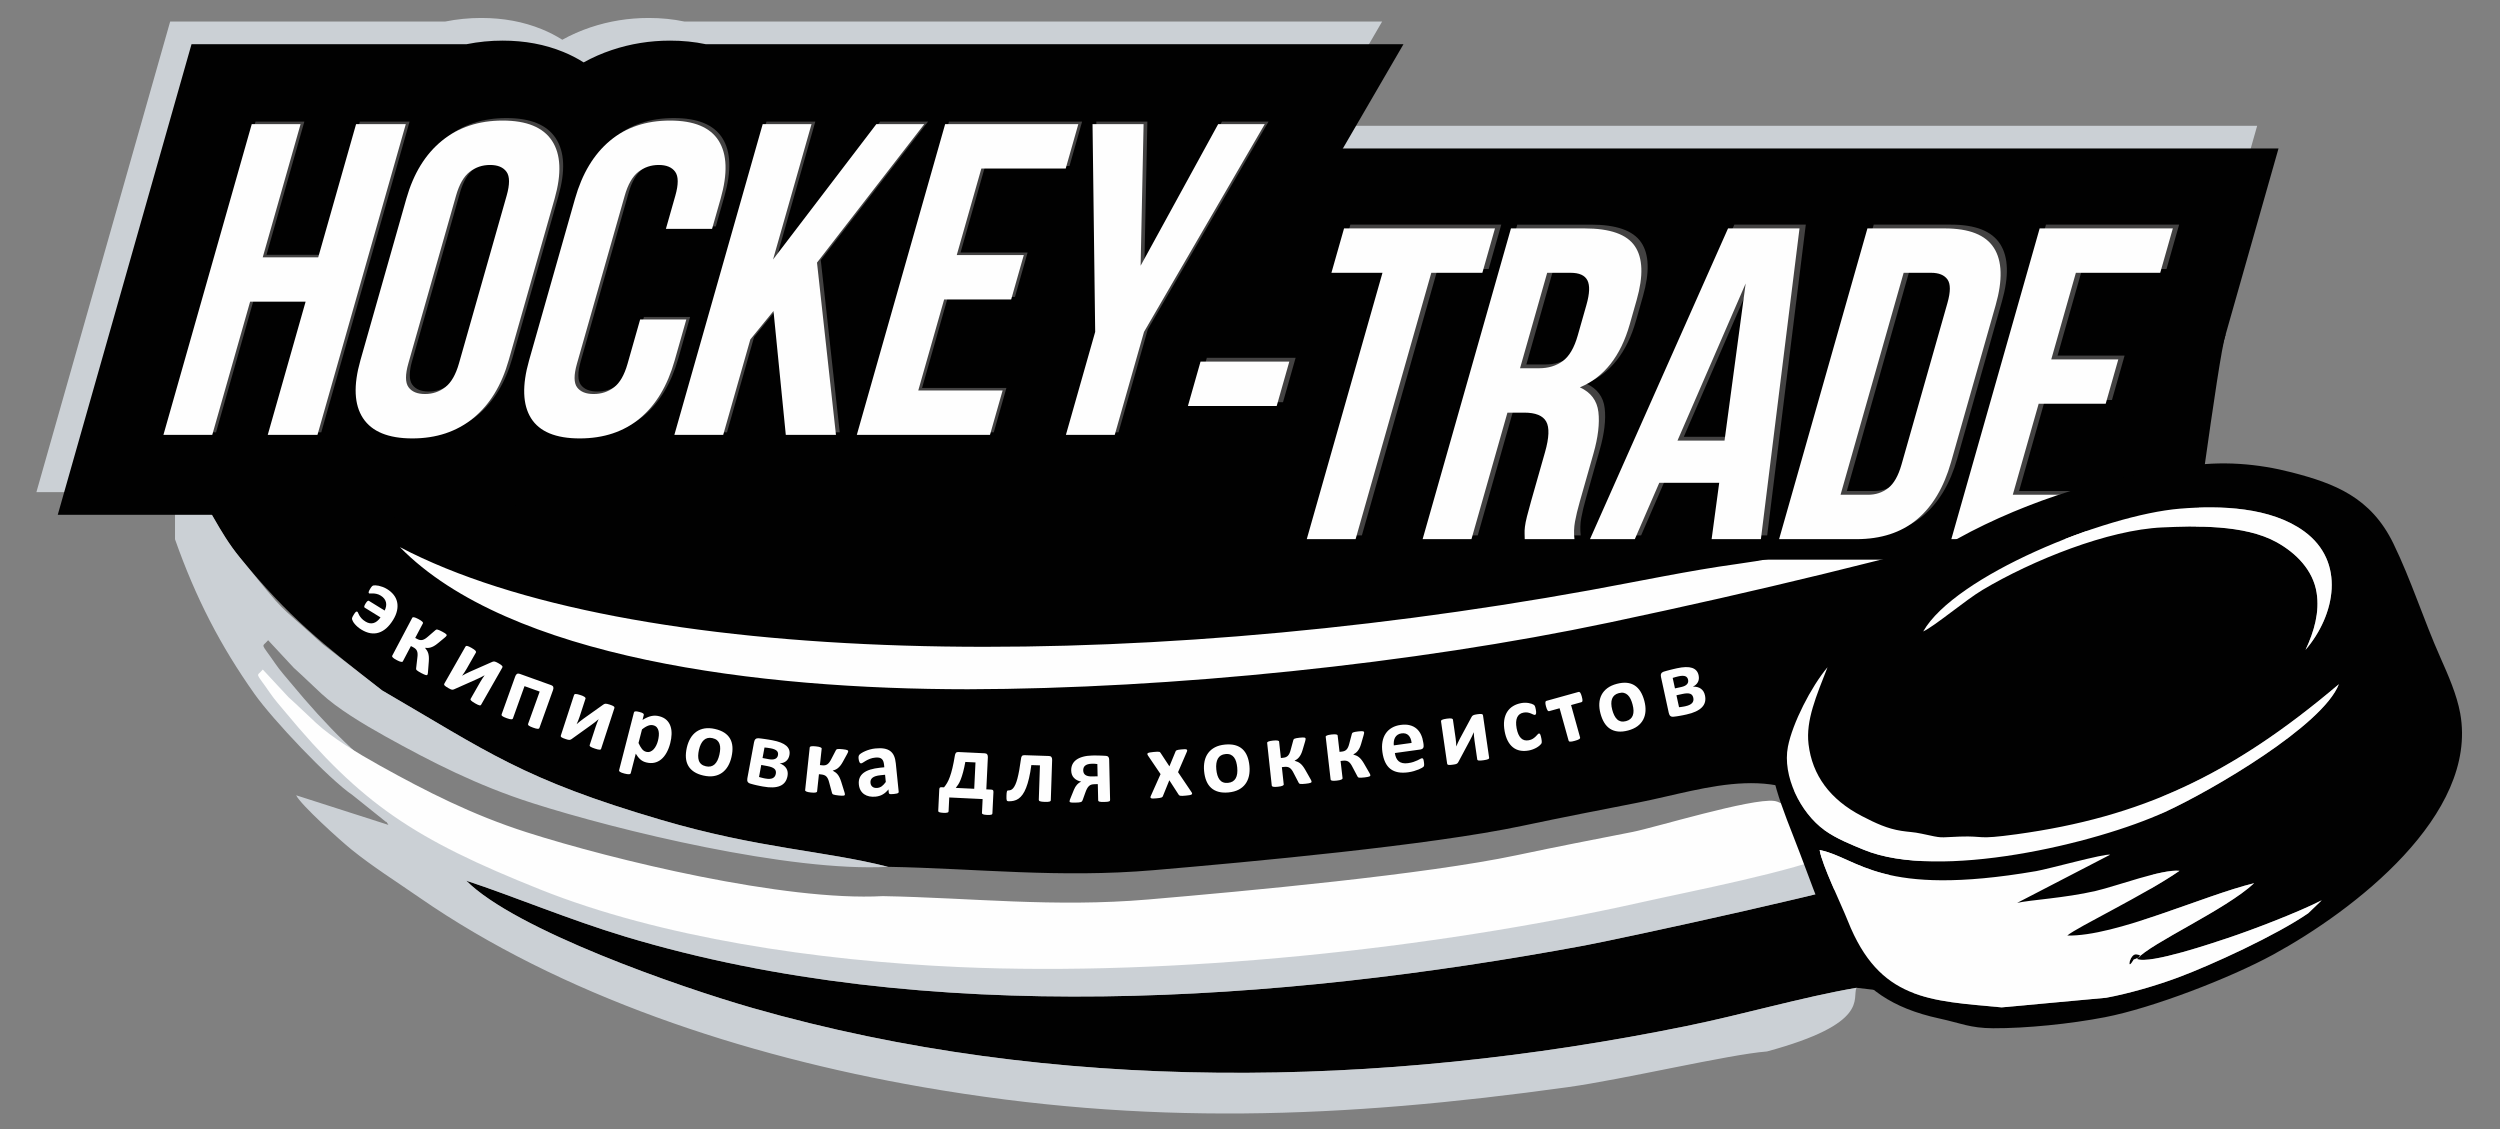
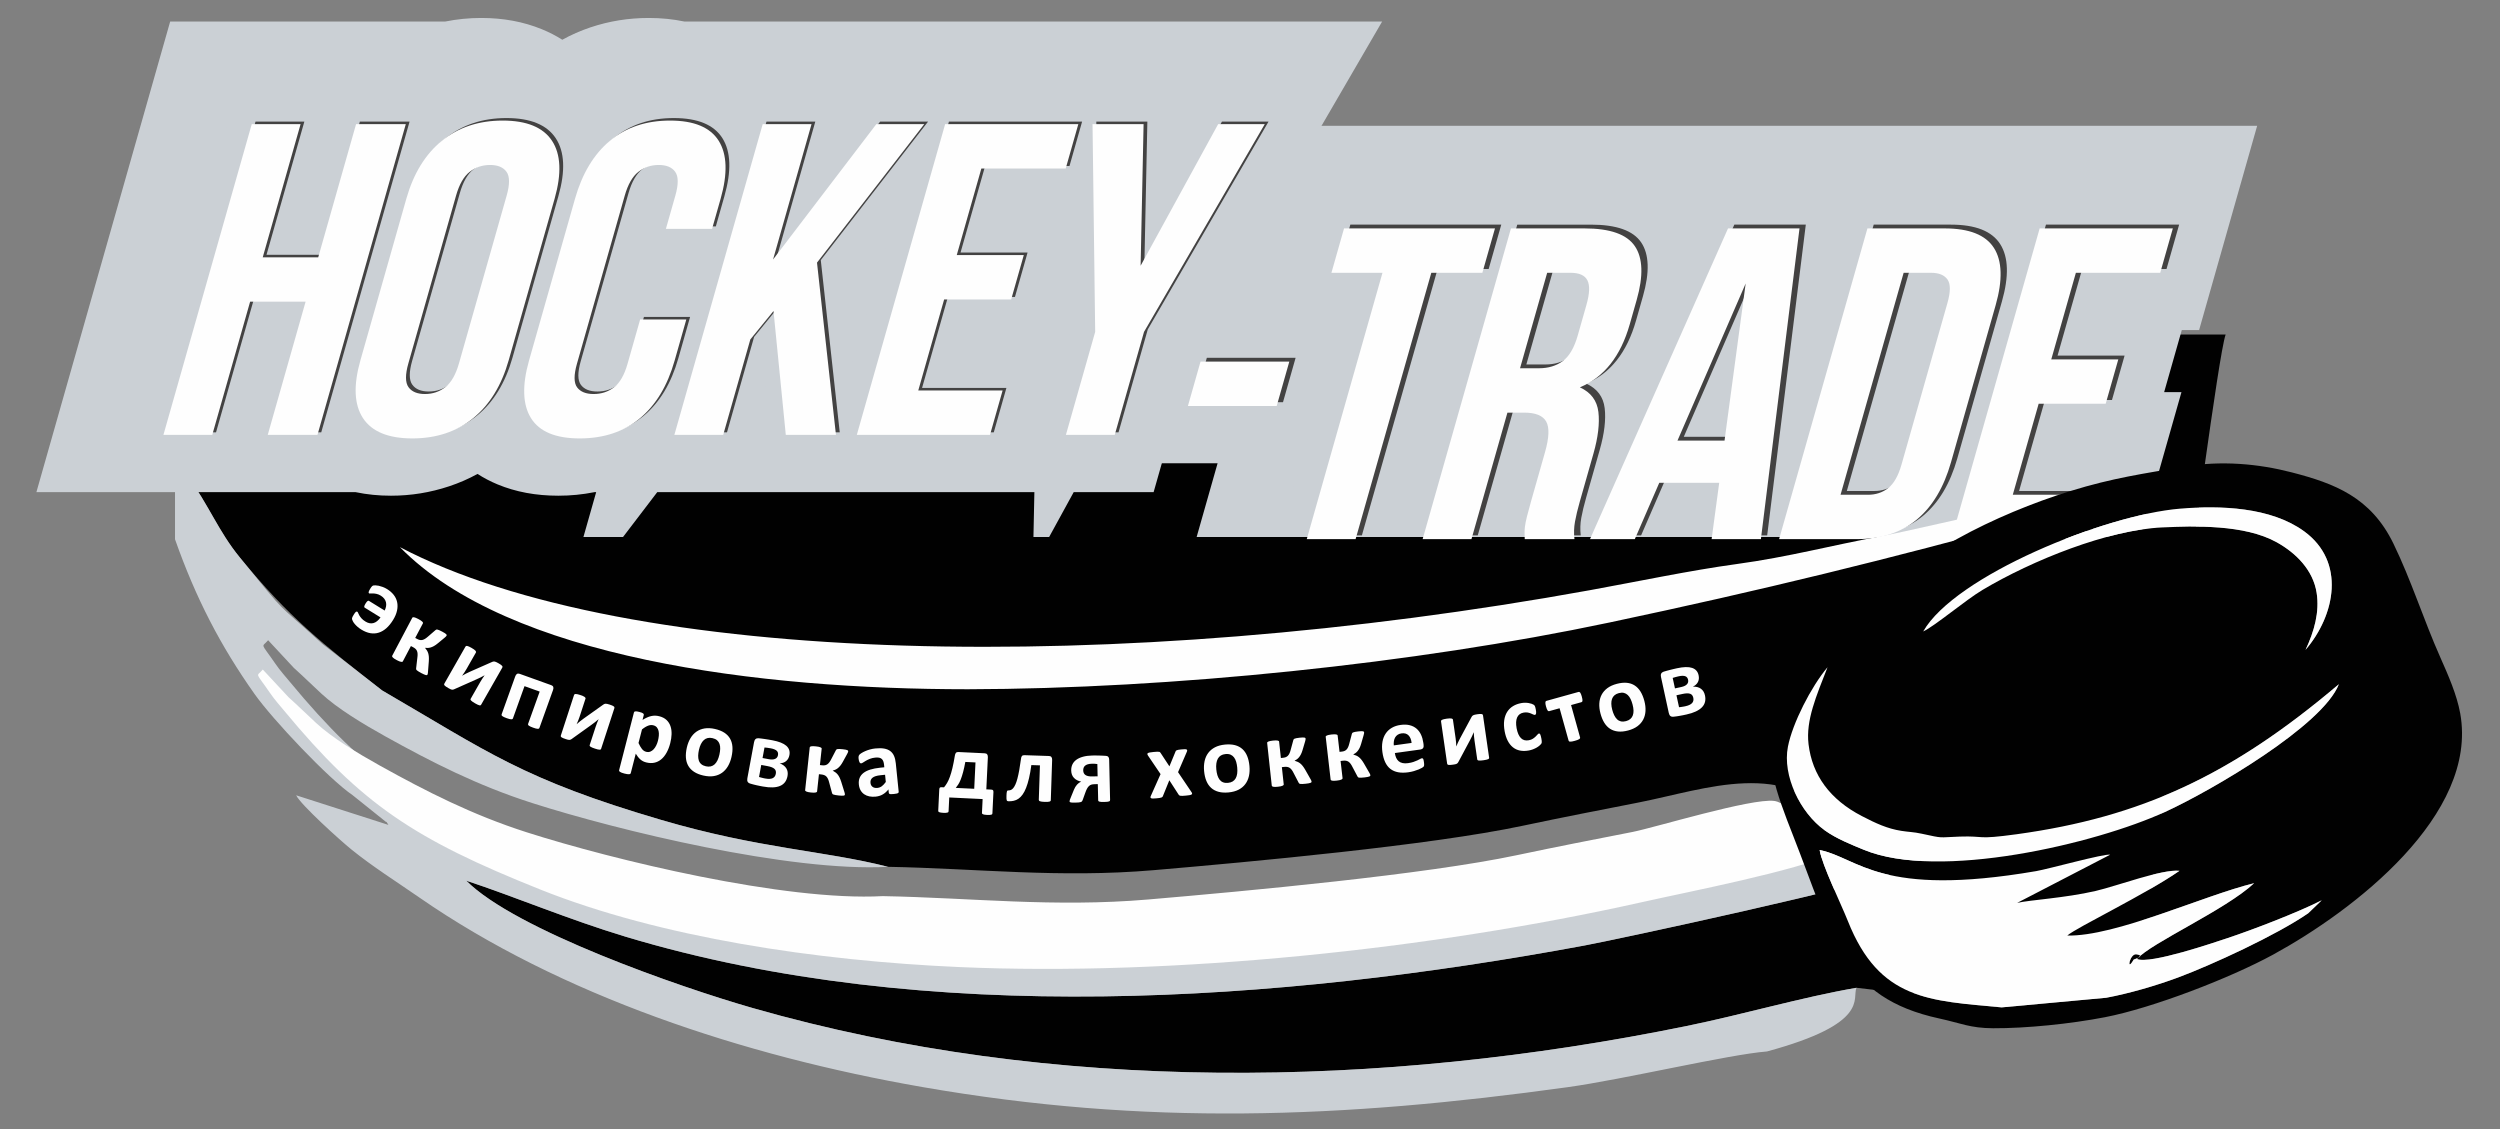
<svg xmlns="http://www.w3.org/2000/svg" xml:space="preserve" width="15.5cm" height="7cm" version="1.1" style="shape-rendering:geometricPrecision; text-rendering:geometricPrecision; image-rendering:optimizeQuality; fill-rule:evenodd; clip-rule:evenodd" viewBox="0 0 155000 70000">
  <rect x="0" y="0" width="155000" height="70000" fill="#808080" stroke="none" />
  <defs>
    <style type="text/css">
   
    .fil3 {fill:#FEFEFE}
    .fil0 {fill:#010101}
    .fil1 {fill:#CBD0D5}
    .fil6 {fill:#FEFEFE;fill-rule:nonzero}
    .fil7 {fill:#FEFEFE;fill-rule:nonzero}
    .fil5 {fill:#434242;fill-rule:nonzero}
    .fil4 {fill:#010101;fill-rule:nonzero}
    .fil2 {fill:#CBD0D5;fill-rule:nonzero}
   
  </style>
  </defs>
  <g id="Слой_x0020_1">
    <g id="_206717120">
      <path class="fil0" d="M10851.6 20741.9c49576.3,0 76905.1,0 127137.2,0 -452.8,1275.9 -2226.4,15326.6 -2528,16319.3 -1603.1,403.8 -264.8,25870 -5717.5,22236 -1690.7,-1126.7 -1149.5,3673.9 -14641.9,1945.1 -3427.6,593.5 -7022.8,1656 -10573.1,2379.5 -18917,3854.7 -39201.2,4219.3 -57861.6,-1123.2 -4535.7,-1298.6 -14722.9,-4844 -17755.7,-7895.6 2963.9,978.7 6380.1,2418.6 9856.6,3466.1 18681.8,5628.6 40502,4072 59462.1,553.6 1960.2,-363.9 17722.9,-3746.4 19944.2,-4736.6 1156,-515.3 541.5,-222.2 1062.4,-798 -1729.5,-422.3 -3225.8,-1746.4 -5033.7,-2031.5 -3550.2,-4078.5 -8362.9,-2136.1 -12645.7,-1294.6 -2546.5,500.5 -4563.5,887.3 -7183.4,1442.1 -5701.2,1207.2 -16800.1,2229.3 -22865.2,2747.9 -5822,497.9 -10943.6,-106.1 -16446.8,-209.7 -4011.6,-1016.1 -7981.8,-1119.7 -14062.1,-2905.7 -8609.9,-2529 -10736.1,-4212.2 -17304.2,-8027.7 -3706.2,-2886.9 -5797.2,-4545.8 -8822,-8241.5 -1343.6,-1641.8 -1894.1,-3201.6 -3286.1,-5123.7l-735.5 105.1 0 -8806.9z" />
      <path class="fil1" d="M114202.6 51056.6c-2776.1,1179.6 -8832,2334.3 -12188,3085.2 -12970.3,2901.6 -29013.8,4581.2 -42228.6,3997.8 -8782.8,-387.6 -18497.7,-1823.8 -25975.2,-4814 -7798.6,-3118.7 -11049.5,-5267.4 -15863,-11078.9 -221.9,-268 -582,-670.2 -866.8,-1085.2 -961.8,-1401.3 -858.6,-981.1 -458.3,-1468.5l1593.7 1714.1c663.3,597.6 924.7,869.2 1708,1596.4 986.8,916.1 2578.6,1880.4 3968.6,2652.7 2862,1590 5717.6,3049 9095.2,4129.3 5328,1704.2 15998.9,4289.1 22073.3,3956.8 -4011.6,-1016.1 -7981.8,-1119.7 -14062.1,-2905.7 -8609.9,-2529 -10736.1,-4212.2 -17304.2,-8027.7l-3711 -2890.6c-3120.3,-2849.5 -1935.6,-1471.1 -5111,-5350.9 -1343.6,-1641.8 -1894.1,-3201.6 -3286.1,-5123.7l-735.5 105.1 0 3887.3c1290.1,3657.8 2828.3,6622.2 4937.6,9600.8 1108.6,1565.6 4572.3,5239.9 6073,6263.9l2068.9 1657.6c26.6,-49.5 99.5,123.4 150,184.5l-5719.4 -1835.3c282.2,588.8 2740.4,2806.4 3432,3364.6 1320.1,1065.7 2750.9,1965.6 4203.9,2971.9 8762.1,6068.2 20091.1,9818.5 31177.2,11750 13841.8,2411.5 26002.6,1954.7 40016.7,10.8 3495.3,-484.8 9977.7,-2027 12361.5,-2215 6418.8,-1739.9 5259.1,-3284.2 5548.4,-3947.6 -3427.6,593.5 -7022.8,1656 -10573.1,2379.5 -18917,3854.7 -39201.2,4219.3 -57861.6,-1123.2 -4535.7,-1298.6 -14722.9,-4844 -17755.7,-7895.6 2963.9,978.7 6380.1,2418.6 9856.6,3466.1 18681.8,5628.6 40502,4072 59462.1,553.6 1960.2,-363.9 17722.9,-3746.4 19944.2,-4736.6 1156,-515.3 541.5,-222.2 1062.4,-798 -1729.5,-422.3 -3225.8,-1746.4 -5033.7,-2031.5z" />
      <path class="fil2" d="M11835.9 30513.6l-9579.4 0 8294.4 -29179.7 17057.1 0c733.7,-146.7 1478.7,-220.2 2234.9,-220.2 1365.1,0 2617.5,233.5 3757.1,700.4 451,184.7 871.9,401.4 1263,650.2 548.1,-305.1 1128.5,-560.5 1741.1,-766.4 1159.1,-389.3 2364.2,-584.2 3615,-584.2 777.4,0 1513.6,73.5 2208.5,220.2l43265.5 0 -11496.8 19779.3 -2672 9400.4 -4955.1 0 -1521.7 2778.9 -973.7 0 58.2 -2778.9 -23382.6 0 -2120.1 2778.9 -2456.1 0 789.8 -2778.9 -108 0c-732.8,146.7 -1478.7,220.2 -2237.6,220.2 -1386.5,0 -2641.9,-233.5 -3766.1,-700.4 -444.4,-184.6 -859.1,-401.3 -1244.3,-650 -555.1,305.4 -1141.7,560.8 -1759.8,766.2 -1172,389.4 -2374,584.2 -3605.9,584.2 -765.3,0 -1495.3,-73.5 -2189.9,-220.2l-10215.5 0z" />
      <g>
        <path class="fil2" d="M73109.4 16056.5l2816.5 0 2347 -8256.8c9025.3,0 17986.2,0 26888.1,0l7860.7 0 6223.8 0c6862,0 13803.7,0 20698.7,0l-3600.1 12665.9 -1073.6 0 -1093.7 3847.9 1073.6 0 -2552.5 8979 -58506.3 0 1299.1 -4570.1 -9715.4 0 3600.1 -12665.9 3734 0z" />
-         <path class="fil2" d="M73499.7 20779.2l5504.6 0 -782.3 2752.3 -5504.6 0 782.3 -2752.3zm8897.5 -8256.9l9357.8 0 -782.3 2752.3 -3165.2 0 -4694.1 16513.8 -3027.5 0 4694.1 -16513.8 -3165.2 0 782.4 -2752.3zm11202.5 19266.1c-0.2,-128.4 -3,-247.7 -8.4,-357.8 -5.4,-110.1 1.6,-247.7 21,-412.8 19.4,-165.2 61,-376.2 124.9,-633.1 63.8,-256.9 150.5,-577.9 260,-963.3l860.6 -3027.5c255.6,-899.1 279.6,-1532.1 72,-1899.1 -207.6,-367 -660.1,-550.5 -1357.3,-550.5l-1045.9 0 -2229.7 7844.1 -3027.5 0 5476.4 -19266.1 4568.8 0c1578,0 2615.9,367 3113.7,1100.9 497.9,734 535.5,1844.1 113,3330.3l-430.2 1513.8c-563.3,1981.6 -1594.2,3284.4 -3092.7,3908.3 682,311.9 1064.8,821 1148.4,1527.4 83.6,706.5 -18.1,1564.3 -304.9,2573.4l-844.9 2972.5c-135.6,477.1 -235.9,894.5 -301,1252.3 -65,357.8 -76.2,720.2 -33.8,1087.2l-3082.5 0zm1391.4 -16513.8l-1682.1 5917.4 1183.5 0c568.8,0 1055.4,-146.7 1460,-440.3 404.5,-293.6 716.4,-825.7 935.4,-1596.3l539.9 -1899.2c198.2,-697.2 217.7,-1201.8 58.7,-1513.7 -159.1,-311.9 -504.7,-467.9 -1036.7,-467.9l-1458.7 0zm13250.8 16513.8l-3055.1 0 470.7 -3495.5 -3715.5 0 -1516.6 3495.5 -2779.8 0 8559 -19266.1 4431.2 0 -2393.9 19266.1zm-5171.4 -6110.1l2917.4 0 1310.8 -9743.1 -4228.2 9743.1zm11776.2 -13156l4789.1 0c1522.9,0 2541.2,403.7 3054.8,1211 513.7,807.3 548.8,1990.9 105.4,3550.5l-2769.5 9743.1c-443.3,1559.6 -1151.3,2743.1 -2123.8,3550.5 -972.6,807.3 -2220.4,1211 -3743.4,1211l-4789 0 5476.4 -19266.1zm2245.3 2752.3l-3911.8 13761.5 1706.5 0c477,0 892.3,-137.6 1245.7,-412.9 353.5,-275.2 629.4,-761.5 827.6,-1458.7l2847.7 -10018.3c198.2,-697.3 198.8,-1183.6 1.8,-1458.8 -197,-275.2 -534.1,-412.8 -1011.1,-412.8l-1706.4 0zm9153.3 5366.9l4156 0 -782.3 2752.3 -4156 0 -1603.8 5642.3 5229.4 0 -782.4 2752.3 -8257 0 5476.5 -19266.1 8256.9 0 -782.3 2752.3 -5229.4 0 -1525.6 5366.9z" />
        <path class="fil2" d="M73109.4 21013.5l5504.5 0 -782.3 2752.3 -5504.6 0 782.4 -2752.3zm8897.5 -8257l9357.7 0 -782.3 2752.3 -3165.1 0 -4694.2 16513.8 -3027.4 0 4694.2 -16513.8 -3165.1 0 782.2 -2752.3zm11202.4 19266.1c-0.2,-128.5 -2.9,-247.7 -8.3,-357.8 -5.5,-110 1.5,-247.7 21,-412.8 19.4,-165.2 61.1,-376.2 124.9,-633 63.9,-257 150.6,-578 260,-963.3l860.6 -3027.6c255.6,-899 279.6,-1532 71.9,-1899 -207.5,-367 -660,-550.5 -1357.3,-550.5l-1045.9 0 -2229.7 7844 -3027.4 0 5476.5 -19266.1 4568.7 0c1578,0 2615.9,367 3113.7,1101 497.7,734 535.4,1844 113,3330.3l-430.3 1513.8c-563.2,1981.6 -1594.2,3284.4 -3092.6,3908.2 682.1,311.8 1064.7,821.1 1148.3,1527.6 83.6,706.3 -18,1564.2 -304.9,2573.3l-844.9 2972.5c-135.6,477 -235.9,894.5 -300.9,1252.2 -64.9,357.8 -76.2,720.2 -33.8,1087.2l-3082.6 0zm1391.4 -16513.8l-1682.1 5917.5 1183.5 0c568.8,0 1055.4,-146.8 1460.1,-440.4 404.5,-293.5 716.2,-825.7 935.4,-1596.3l539.7 -1899c198.3,-697.3 217.9,-1202 58.9,-1513.8 -159.2,-312 -504.7,-468 -1036.7,-468l-1458.8 0zm13250.8 16513.8l-3055 0 470.7 -3495.4 -3715.6 0 -1516.6 3495.4 -2779.8 0 8559.1 -19266.1 4431.2 0 -2394 19266.1zm-5171.4 -6110l2917.4 0 1310.8 -9743.1 -4228.2 9743.1zm11776.4 -13156.1l4788.9 0c1523,0 2541.3,403.7 3055,1211.2 513.5,807.3 548.6,1990.8 105.3,3550.4l-2769.5 9743.1c-443.3,1559.6 -1151.2,2743.1 -2123.7,3550.4 -972.8,807.3 -2220.6,1211 -3743.5,1211l-4788.9 0 5476.4 -19266.1zm2245.2 2752.3l-3911.8 13761.5 1706.5 0c477,0 892.2,-137.6 1245.7,-412.8 353.6,-275.3 629.3,-761.5 827.6,-1458.8l2847.8 -10018.3c198.1,-697.3 198.7,-1183.4 1.7,-1458.6 -197,-275.3 -534,-413 -1011,-413l-1706.5 0zm9153.3 5367l4155.9 0 -782.3 2752.3 -4155.9 0 -1603.9 5642.2 5229.4 0 -782.4 2752.3 -8256.8 0 5476.5 -19266.1 8256.8 0 -782.3 2752.3 -5229.3 0 -1525.7 5367z" />
        <path class="fil2" d="M12070.1 25400.7l-3027.5 0 5476.4 -19266.1 3027.6 0 -2347.1 8256.9 3440.4 0 2347.1 -8256.9 3082.5 0 -5476.4 19266.1 -3082.6 0 2347 -8256.9 -3440.4 0 -2347 8256.9zm12158.8 -4431.2c-198.2,697.2 -195.6,1188 8,1472.5 203.5,284.4 543.8,426.6 1020.9,426.6 477.1,0 898.2,-142.2 1263.5,-426.6 365.3,-284.5 647,-775.3 845.2,-1472.5l2957.3 -10403.7c198.2,-697.3 195.4,-1188.1 -8.1,-1472.5 -203.6,-284.4 -543.9,-426.6 -1021,-426.6 -477,0 -898.2,142.2 -1263.4,426.6 -365.3,284.4 -647,775.2 -845.2,1472.5l-2957.2 10403.7zm-125.1 -10211c443.4,-1559.7 1178.2,-2756.9 2204.5,-3591.8 1026.3,-834.8 2282.6,-1252.3 3768.8,-1252.3 1486.2,0 2505.2,417.5 3056.9,1252.3 551.7,834.9 605.9,2032.1 162.5,3591.8l-2847.7 10018.3c-443.4,1559.6 -1178.2,2756.9 -2204.6,3591.8 -1026.2,834.8 -2282.5,1252.3 -3768.8,1252.3 -1486.1,0 -2505.1,-417.5 -3056.8,-1252.3 -551.7,-834.9 -605.9,-2032.2 -162.5,-3591.8l2847.7 -10018.3zm17358.3 7486.2l-727.6 2559.7c-443.3,1559.6 -1163.1,2752.3 -2159.3,3577.9 -996.2,825.7 -2237.3,1238.6 -3723.6,1238.6 -1486.2,0 -2491.4,-417.5 -3015.6,-1252.3 -524.2,-834.9 -564.5,-2032.2 -121.1,-3591.8l2847.7 -10018.3c443.3,-1559.7 1164.4,-2756.9 2163.1,-3591.8 998.8,-834.8 2241.3,-1252.3 3727.6,-1252.3 1486.2,0 2491.4,417.5 3015.6,1252.3 524.1,834.9 564.6,2032.1 121.2,3591.8l-532 1871.5 -2862.4 0 586.7 -2064.2c198.2,-697.3 195.6,-1188.1 -8,-1472.5 -203.5,-284.4 -543.9,-426.6 -1021,-426.6 -477.1,0 -898.1,142.2 -1263.4,426.6 -365.3,284.4 -648.3,779.8 -846.5,1477.1l-2962.5 10422c-198.2,697.2 -195.5,1188.1 10.7,1463.3 206.2,275.3 547.7,412.9 1024.8,412.9 477,0 897,-137.6 1259.6,-412.9 362.7,-275.2 643,-761.5 841.2,-1458.7l782.3 -2752.3 2862.5 0zm5405.5 -522.9l-1436.5 1761.4 -1682 5917.5 -3027.6 0 5476.5 -19266.1 3027.5 0 -2386.1 8394.5 6404.5 -8394.5 2972.5 0 -6651.9 8587.1 1175.5 10679 -3110.2 0 -762.2 -7678.9zm11362 -3468l4155.9 0 -782.4 2752.3 -4155.9 0 -1603.9 5642.3 5229.4 0 -782.3 2752.3 -8256.9 0 5476.4 -19266.1 8256.9 0 -782.3 2752.3 -5229.3 0 -1525.6 5366.9zm8582.3 4761.5l-164.3 -12880.7 3165.2 0 -183.9 8779.9 4807.7 -8779.9 2889.9 0 -7487 12880.7 -1815.1 6385.4 -3027.5 0 1815 -6385.4z" />
-         <path class="fil2" d="M11835.8 25556.7l-3027.4 0 5476.5 -19266 3027.4 0 -2347 8257 3440.4 0 2347 -8257 3082.6 0 -5476.4 19266 -3082.6 0 2347 -8256.8 -3440.4 0 -2347.1 8256.8zm12158.8 -4431.2c-198.2,697.3 -195.7,1188.1 8,1472.6 203.4,284.3 543.8,426.5 1020.9,426.5 477,0 898.2,-142.2 1263.6,-426.5 365.1,-284.5 646.9,-775.3 845.1,-1472.6l2957.3 -10403.6c198.2,-697.3 195.3,-1188 -8.1,-1472.5 -203.6,-284.4 -544,-426.6 -1021,-426.6 -477.1,0 -898.3,142.2 -1263.4,426.6 -365.4,284.5 -646.9,775.2 -845.1,1472.5l-2957.3 10403.6zm-125 -10210.9c443.2,-1559.7 1178,-2756.9 2204.3,-3591.7 1026.4,-835 2282.6,-1252.4 3768.9,-1252.4 1486.1,0 2505.2,417.4 3056.8,1252.4 551.6,834.8 605.8,2032 162.6,3591.7l-2847.8 10018.3c-443.4,1559.6 -1178.2,2756.8 -2204.5,3591.8 -1026.2,834.8 -2282.6,1252.2 -3768.8,1252.2 -1486.3,0 -2505.1,-417.4 -3056.9,-1252.2 -551.6,-835 -605.8,-2032.2 -162.5,-3591.8l2847.9 -10018.3zm17358 7486.1l-727.7 2559.7c-443.1,1559.6 -1162.8,2752.4 -2159.1,3578 -996.1,825.7 -2237.4,1238.5 -3723.7,1238.5 -1486.2,0 -2491.3,-417.4 -3015.6,-1252.2 -524.1,-835 -564.5,-2032.2 -121.1,-3591.8l2847.8 -10018.3c443.2,-1559.7 1164.3,-2756.9 2163.1,-3591.7 998.8,-835 2241.3,-1252.4 3727.5,-1252.4 1486.3,0 2491.5,417.4 3015.7,1252.4 524.1,834.8 564.3,2032 121.1,3591.7l-532.1 1871.6 -2862.3 0 586.9 -2064.3c198.2,-697.3 195.4,-1188 -8,-1472.5 -203.7,-284.4 -544.1,-426.6 -1021.1,-426.6 -477.1,0 -898.3,142.2 -1263.4,426.6 -365.4,284.5 -648.3,779.8 -846.4,1477.1l-2962.6 10421.9c-198.1,697.3 -195.6,1188.2 10.6,1463.4 206.2,275.2 547.8,412.8 1024.9,412.8 477,0 896.9,-137.6 1259.6,-412.8 362.5,-275.2 643,-761.5 841.2,-1458.8l782.4 -2752.3 2862.3 0zm5405.4 -522.8l-1436.4 1761.5 -1682.1 5917.3 -3027.4 0 5476.4 -19266 3027.5 0 -2386.2 8394.5 6404.6 -8394.5 2972.4 0 -6651.9 8587.1 1175.4 10678.9 -3110.1 0 -762.2 -7678.8zm11362 -3467.9l4155.9 0 -782.4 2752.3 -4155.9 0 -1603.8 5642.2 5229.4 0 -782.4 2752.2 -8256.8 0 5476.4 -19266 8256.9 0 -782.3 2752.3 -5229.4 0 -1525.6 5367zm8582.4 4761.4l-164.5 -12880.7 3165.3 0 -184 8779.8 4807.7 -8779.8 2889.9 0 -7486.8 12880.7 -1815.2 6385.3 -3027.6 0 1815.2 -6385.3z" />
      </g>
      <path class="fil3" d="M113872.1 52874c-476.3,-547.2 -2833.8,-3083.3 -3874,-3216.4 -1404.6,-180 -7428.4,1658 -8771.6,1921.9 -2546.6,500.4 -4563.5,887.3 -7183.4,1442.1 -5701.2,1207.2 -16800.2,2229.3 -22865.2,2747.9 -5822,497.9 -10943.6,-106.1 -16446.8,-209.8 -6074.5,332.3 -16745.3,-2252.5 -22073.4,-3956.7 -3377.5,-1080.4 -6233.1,-2539.3 -9095.2,-4129.4 -1390,-772.2 -2981.7,-1736.5 -3968.5,-2652.6 -783.3,-727.2 -1044.7,-998.9 -1708,-1596.5l-1593.7 -1714c-400.4,487.4 -503.5,67.1 458.3,1468.4 284.8,415.1 644.8,817.2 866.8,1085.2 4813.4,5811.6 8064.4,7960.2 15863,11079 7477.4,2990.2 17192.4,4426.3 25975.2,4814 13214.8,583.3 29258.3,-1096.2 42228.5,-3997.8 3356.1,-750.9 9411.9,-1905.6 12188,-3085.3z" />
      <path class="fil3" d="M59989.4 42733.8c12603.7,-24.6 27699.5,-1582.3 39777,-4134.4 9445,-1995.8 17315.7,-3931 26340.7,-6409.8l8149.6 -2576.3c-1118.6,-225.7 -14953.7,3140.8 -17592.5,3625.4 -3119.9,573.1 -5747.5,1290.7 -8999.6,1734 -2862.2,390.3 -6202.1,1094.9 -9070.8,1615.7 -29209,5303 -59665,4754.5 -73802.5,-2668.1 6751.2,6894.2 22265.3,8812 35198.1,8813.5z" />
-       <path class="fil4" d="M13159.8 31918.7l-9579.5 0 8294.4 -29179.7 17057.1 0c733.7,-146.7 1478.8,-220.2 2234.9,-220.2 1365.1,0 2617.5,233.5 3757.1,700.4 451,184.6 871.9,401.4 1263,650.2 548.2,-305.1 1128.5,-560.6 1741.1,-766.4 1159.2,-389.4 2364.2,-584.2 3615,-584.2 777.4,0 1513.6,73.5 2208.5,220.2l43265.6 0 -11496.9 19779.2 -2672 9400.5 -4955.1 0 -1521.7 2778.9 -973.7 0 58.2 -2778.9 -23382.6 0 -2120.1 2778.9 -2456.1 0 789.9 -2778.9 -108.1 0c-732.8,146.7 -1478.7,220.2 -2237.6,220.2 -1386.4,0 -2641.9,-233.5 -3766.1,-700.4 -444.4,-184.6 -859.1,-401.3 -1244.3,-650 -555.1,305.4 -1141.7,560.8 -1759.8,766.2 -1171.9,389.4 -2374,584.2 -3605.9,584.2 -765.3,0 -1495.3,-73.5 -2189.9,-220.2l-10215.4 0z" />
      <g>
-         <path class="fil4" d="M74433.2 17461.6l2816.5 0 2347 -8256.8c9025.3,0 17986.3,0 26888.1,0l7860.7 0 6223.8 0c6862.1,0 13803.7,0 20698.7,0l-3600.1 12665.9 -1073.6 0 -1093.7 3847.8 1073.6 0 -2552.5 8979.1 -58506.3 0 1299.1 -4570.1 -9715.4 0 3600.1 -12665.9 3734 0z" />
        <path class="fil5" d="M74823.5 22184.2l5504.6 0 -782.3 2752.3 -5504.6 0 782.3 -2752.3zm8897.5 -8256.8l9357.8 0 -782.3 2752.3 -3165.1 0 -4694.2 16513.8 -3027.5 0 4694.1 -16513.8 -3165.1 0 782.3 -2752.3zm11202.5 19266.1c-0.2,-128.5 -3,-247.7 -8.4,-357.9 -5.4,-110 1.6,-247.7 21,-412.7 19.5,-165.2 61.1,-376.2 124.9,-633.1 63.9,-256.9 150.5,-578 260,-963.3l860.6 -3027.5c255.6,-899.1 279.6,-1532.2 72,-1899.1 -207.6,-367 -660.1,-550.5 -1357.3,-550.5l-1045.8 0 -2229.7 7844.1 -3027.6 0 5476.5 -19266.1 4568.7 0c1578.1,0 2615.9,366.9 3113.7,1100.9 497.9,734 535.5,1844 113.1,3330.3l-430.3 1513.7c-563.3,1981.7 -1594.2,3284.5 -3092.6,3908.3 682,312 1064.8,821.1 1148.3,1527.5 83.6,706.4 -18,1564.2 -304.9,2573.4l-844.9 2972.5c-135.6,477 -235.9,894.5 -301,1252.3 -65,357.8 -76.2,720.2 -33.8,1087.2l-3082.5 0zm1391.4 -16513.8l-1682 5917.4 1183.4 0c568.8,0 1055.5,-146.8 1460,-440.3 404.6,-293.6 716.4,-825.8 935.4,-1596.4l539.9 -1899.1c198.2,-697.2 217.7,-1201.8 58.7,-1513.7 -159.1,-311.9 -504.7,-467.9 -1036.7,-467.9l-1458.7 0zm13250.9 16513.8l-3055.1 0 470.7 -3495.5 -3715.6 0 -1516.6 3495.5 -2779.8 0 8559 -19266.1 4431.2 0 -2393.8 19266.1zm-5171.5 -6110.2l2917.4 0 1310.8 -9743.1 -4228.2 9743.1zm11776.2 -13155.9l4789.1 0c1522.9,0 2541.2,403.6 3054.8,1211 513.7,807.3 548.8,1990.8 105.4,3550.5l-2769.5 9743.1c-443.3,1559.6 -1151.3,2743.1 -2123.8,3550.4 -972.6,807.4 -2220.4,1211.1 -3743.4,1211.1l-4789 0 5476.4 -19266.1zm2245.3 2752.3l-3911.8 13761.4 1706.5 0c477,0 892.3,-137.6 1245.8,-412.8 353.4,-275.2 629.3,-761.5 827.5,-1458.7l2847.7 -10018.3c198.2,-697.4 198.8,-1183.6 1.8,-1458.8 -197,-275.2 -534,-412.8 -1011.1,-412.8l-1706.4 0zm9153.3 5366.9l4156 0 -782.3 2752.3 -4156 0 -1603.8 5642.2 5229.4 0 -782.4 2752.4 -8256.9 0 5476.4 -19266.1 8256.9 0 -782.3 2752.3 -5229.4 0 -1525.6 5366.9z" />
        <path class="fil6" d="M74433.3 22418.6l5504.5 0 -782.4 2752.3 -5504.5 0 782.4 -2752.3zm8897.5 -8257l9357.6 0 -782.3 2752.3 -3165.1 0 -4694.1 16513.8 -3027.5 0 4694.1 -16513.8 -3165.1 0 782.4 -2752.3zm11202.3 19266.1c-0.1,-128.5 -2.8,-247.7 -8.4,-357.8 -5.3,-110.1 1.7,-247.7 21,-412.9 19.5,-165.1 61.2,-376.1 125.1,-633 63.9,-256.9 150.5,-578 260,-963.3l860.6 -3027.6c255.5,-899 279.4,-1531.9 71.9,-1898.9 -207.6,-367 -660.1,-550.5 -1357.4,-550.5l-1045.8 0 -2229.7 7844 -3027.5 0 5476.5 -19266.1 4568.7 0c1578,0 2616,367 3113.6,1101 497.9,734 535.6,1843.9 113.1,3330.2l-430.3 1513.8c-563.3,1981.7 -1594.1,3284.5 -3092.6,3908.3 682,311.8 1064.7,821 1148.4,1527.5 83.5,706.4 -18,1564.2 -305,2573.4l-844.8 2972.4c-135.7,477 -236.1,894.6 -301,1252.3 -64.9,357.8 -76.3,720.2 -33.8,1087.2l-3082.6 0zm1391.4 -16513.8l-1682 5917.5 1183.5 0c568.8,0 1055.4,-146.8 1460,-440.5 404.6,-293.5 716.3,-825.6 935.3,-1596.3l539.9 -1898.9c198.1,-697.4 217.8,-1202 58.8,-1513.8 -159.1,-312 -504.8,-468 -1036.8,-468l-1458.7 0zm13250.8 16513.8l-3054.9 0 470.7 -3495.4 -3715.6 0 -1516.7 3495.4 -2779.8 0 8559.1 -19266.1 4431.2 0 -2394 19266.1zm-5171.4 -6110.1l2917.5 0 1310.7 -9743.1 -4228.2 9743.1zm11776.5 -13156l4788.9 0c1523,0 2541.3,403.7 3054.9,1211.1 513.6,807.4 548.7,1990.8 105.3,3550.5l-2769.4 9743.1c-443.4,1559.6 -1151.4,2743.1 -2123.9,3550.4 -972.6,807.3 -2220.4,1211 -3743.4,1211l-4788.9 0 5476.5 -19266.1zm2245 2752.3l-3911.6 13761.5 1706.4 0c477,0 892.3,-137.7 1245.8,-412.8 353.4,-275.3 629.3,-761.5 827.5,-1458.8l2847.7 -10018.3c198.2,-697.3 198.8,-1183.5 1.9,-1458.6 -197.1,-275.4 -534.2,-413 -1011.2,-413l-1706.5 0zm9153.4 5367l4155.9 0 -782.4 2752.3 -4155.9 0 -1603.7 5642.2 5229.4 0 -782.4 2752.3 -8256.9 0 5476.5 -19266.1 8256.8 0 -782.4 2752.3 -5229.3 0 -1525.6 5367z" />
        <path class="fil5" d="M13393.9 26805.8l-3027.5 0 5476.4 -19266.1 3027.6 0 -2347 8256.8 3440.4 0 2347 -8256.8 3082.6 0 -5476.5 19266.1 -3082.6 0 2347.1 -8257 -3440.4 0 -2347.1 8257zm12158.8 -4431.3c-198.2,697.3 -195.6,1188.1 8,1472.6 203.5,284.3 543.9,426.6 1020.9,426.6 477.1,0 898.2,-142.3 1263.5,-426.6 365.3,-284.5 647,-775.3 845.2,-1472.6l2957.3 -10403.6c198.2,-697.3 195.4,-1188.1 -8.1,-1472.5 -203.5,-284.4 -543.9,-426.6 -1021,-426.6 -477,0 -898.1,142.2 -1263.4,426.6 -365.3,284.4 -646.9,775.2 -845.1,1472.5l-2957.3 10403.6zm-125.1 -10211c443.4,-1559.6 1178.3,-2756.9 2204.5,-3591.7 1026.3,-834.9 2282.6,-1252.3 3768.8,-1252.3 1486.3,0 2505.3,417.4 3056.9,1252.3 551.7,834.8 605.9,2032.1 162.5,3591.7l-2847.7 10018.4c-443.4,1559.6 -1178.2,2756.9 -2204.5,3591.7 -1026.3,834.9 -2282.6,1252.4 -3768.8,1252.4 -1486.2,0 -2505.2,-417.5 -3056.9,-1252.4 -551.7,-834.8 -605.9,-2032.1 -162.5,-3591.7l2847.7 -10018.4zm17358.3 7486.3l-727.6 2559.6c-443.3,1559.7 -1163.1,2752.3 -2159.3,3578 -996.2,825.7 -2237.3,1238.6 -3723.6,1238.6 -1486.2,0 -2491.4,-417.5 -3015.6,-1252.4 -524.1,-834.8 -564.5,-2032.1 -121.1,-3591.7l2847.7 -10018.4c443.4,-1559.6 1164.4,-2756.9 2163.2,-3591.7 998.7,-834.9 2241.2,-1252.3 3727.5,-1252.3 1486.2,0 2491.4,417.4 3015.6,1252.3 524.1,834.8 564.6,2032.1 121.2,3591.7l-532 1871.6 -2862.4 0 586.7 -2064.2c198.2,-697.3 195.6,-1188.1 -8,-1472.5 -203.5,-284.4 -543.9,-426.6 -1020.9,-426.6 -477.1,0 -898.2,142.2 -1263.5,426.6 -365.3,284.4 -648.3,779.8 -846.5,1477l-2962.5 10422.1c-198.2,697.2 -195.5,1188.1 10.7,1463.3 206.2,275.2 547.7,412.9 1024.8,412.9 477.1,0 897,-137.7 1259.6,-412.9 362.7,-275.2 643.1,-761.5 841.2,-1458.7l782.4 -2752.3 2862.4 0zm5405.5 -522.9l-1436.5 1761.4 -1682 5917.5 -3027.5 0 5476.4 -19266.1 3027.5 0 -2386.1 8394.4 6404.5 -8394.4 2972.5 0 -6651.9 8587.1 1175.5 10679 -3110.2 0 -762.2 -7678.9zm11362 -3468l4155.9 0 -782.3 2752.3 -4156 0 -1603.8 5642.2 5229.3 0 -782.3 2752.4 -8256.9 0 5476.4 -19266.1 8257 0 -782.4 2752.3 -5229.3 0 -1525.6 5366.9zm8582.3 4761.5l-164.3 -12880.7 3165.2 0 -183.9 8779.8 4807.7 -8779.8 2889.9 0 -7487 12880.7 -1815.1 6385.4 -3027.5 0 1815 -6385.4z" />
        <path class="fil6" d="M13159.7 26961.8l-3027.4 0 5476.4 -19266 3027.5 0 -2347.1 8256.9 3440.4 0 2347.1 -8256.9 3082.6 0 -5476.5 19266 -3082.6 0 2347.1 -8256.8 -3440.5 0 -2347 8256.8zm12158.6 -4431.2c-198.1,697.3 -195.5,1188.1 8,1472.5 203.6,284.4 543.9,426.6 1021.1,426.6 477,0 898.1,-142.2 1263.4,-426.6 365.3,-284.4 647,-775.2 845.1,-1472.5l2957.4 -10403.6c198.1,-697.3 195.4,-1188.1 -8,-1472.6 -203.7,-284.3 -544,-426.5 -1021,-426.5 -477.2,0 -898.3,142.2 -1263.4,426.5 -365.5,284.5 -647.1,775.3 -845.2,1472.6l-2957.4 10403.6zm-125 -10211c443.3,-1559.6 1178.1,-2756.8 2204.5,-3591.6 1026.3,-835 2282.6,-1252.4 3768.9,-1252.4 1486.1,0 2505.1,417.4 3056.8,1252.4 551.6,834.8 605.7,2032 162.4,3591.6l-2847.7 10018.3c-443.3,1559.7 -1178.1,2756.9 -2204.5,3591.9 -1026.3,834.8 -2282.6,1252.2 -3768.7,1252.2 -1486.3,0 -2505.3,-417.4 -3057,-1252.2 -551.6,-835 -605.7,-2032.2 -162.4,-3591.9l2847.7 -10018.3zm17358.2 7486.2l-727.7 2559.6c-443.3,1559.7 -1163,2752.5 -2159.1,3578.1 -996.3,825.7 -2237.5,1238.5 -3723.8,1238.5 -1486.1,0 -2491.4,-417.4 -3015.5,-1252.2 -524.1,-835 -564.5,-2032.2 -121.2,-3591.9l2847.7 -10018.3c443.3,-1559.6 1164.4,-2756.8 2163.2,-3591.6 998.9,-835 2241.4,-1252.4 3727.5,-1252.4 1486.3,0 2491.6,417.4 3015.7,1252.4 524.1,834.8 564.4,2032 121.1,3591.6l-532.1 1871.7 -2862.2 0 586.8 -2064.3c198.1,-697.3 195.4,-1188.1 -8,-1472.6 -203.7,-284.3 -544,-426.5 -1021,-426.5 -477.2,0 -898.3,142.2 -1263.4,426.5 -365.4,284.5 -648.4,779.9 -846.6,1477.2l-2962.4 10421.9c-198.3,697.3 -195.7,1188.2 10.6,1463.4 206.1,275.2 547.8,412.8 1024.9,412.8 477,0 896.8,-137.6 1259.5,-412.8 362.6,-275.2 643,-761.5 841.3,-1458.8l782.4 -2752.3 2862.3 0zm5405.4 -522.8l-1436.4 1761.4 -1682.1 5917.4 -3027.5 0 5476.5 -19266 3027.4 0 -2386.1 8394.4 6404.5 -8394.4 2972.5 0 -6652.1 8587.1 1175.6 10678.9 -3110.1 0 -762.2 -7678.8zm11361.9 -3467.9l4155.9 0 -782.4 2752.2 -4155.9 0 -1603.7 5642.2 5229.3 0 -782.4 2752.3 -8256.8 0 5476.5 -19266 8256.8 0 -782.4 2752.2 -5229.4 0 -1525.5 5367.1zm8582.3 4761.4l-164.3 -12880.7 3165.2 0 -183.9 8779.8 4807.7 -8779.8 2889.9 0 -7487 12880.7 -1815.1 6385.3 -3027.6 0 1815.1 -6385.3z" />
      </g>
      <g>
        <path class="fil0" d="M112818.3 52702.3c2424.6,482.9 3707.2,2977.4 13427.7,1305.9 758,-130.3 4258.8,-1103.3 4583.1,-1016l-5765.1 2986.7c794.1,-184.4 2945,-296.9 4863,-739.6 1307.5,-301.9 4125.9,-1365.8 5202.1,-1249.8 -2091.6,1456.2 -6373,3506.2 -6958.5,4014 3005.8,66.9 8439,-2479.9 11586.5,-3246.7 -1774.6,1658.5 -6398.6,3706 -7264.2,4701 795.1,347.2 4844.5,-1040.5 5596,-1289.2 1546.2,-511.6 4418,-1613.8 5858.2,-2351.8l-834.5 802.9c-1945.1,1346.4 -5991.8,3210.4 -8074.6,3985 -1351.7,502.6 -3049.1,995.6 -4454.8,1256.5l-6480.1 596.8c-4469,-421.1 -7579.9,-424.8 -9536.8,-5356.1 -424.1,-1068.6 -1604.3,-3479.6 -1748,-4399.6zm19640.9 6464.9c-408.4,-68.8 -636.7,1117.1 -201.6,378.4 1.2,-2.1 26.2,-44.5 29.3,-50.1 10.3,-18.9 781.4,-225.9 172.3,-328.3zm-13222 -20015.8c1961.5,-3445.8 11258.6,-7233.9 15931.3,-7615.5 2485.3,-203 5618.4,-104 7688.9,1406.5 2582,1883.4 1936.7,5186.3 84.3,7351.4 539.1,-1147.8 879.1,-2342.3 688.8,-3545.6 -221.8,-1401.8 -1272.3,-2457.5 -2464.8,-3122.3 -2020.4,-1126.3 -5128.1,-1011.2 -7099.2,-925.1 -3359.6,146.5 -8053.1,2031.4 -11146.7,3872.6 -1059.4,630.4 -2948.6,2235 -3682.6,2578zm25772.6 3268.4c-986.6,2559.5 -7845.1,6576.6 -10782.2,7923.5 -4292.2,1968.4 -14014.4,4267 -18668.7,2343 -769.6,-318.1 -1698.8,-682.6 -2440,-1216.6 -1499,-1080 -2620.4,-3373 -2267.1,-5176.7 285.5,-1458.1 1435.2,-3710.8 2455.9,-4925.8 -697.6,1790.9 -1352.6,3289 -1178.5,4766.3 227.5,1930.7 1331.2,3436 3296.8,4457.8 887.6,461.4 1593.2,786.4 2453,921.2 531.8,83.4 731.7,62.9 1254.7,175.2 1434.1,308 973.8,228.4 2377.1,180.8 1594,-54 956.8,207.5 3524.2,-145.8 7669.9,-1055.5 13295.3,-3634.2 19974.8,-9302.9zm3381.9 -8717.9c-1401.6,-2882 -3658.2,-3730.2 -6302.6,-4414.4 -2049.6,-530.2 -4363.4,-754.4 -6718.1,-347 -2429.9,420.5 -4349.1,681.6 -7006.9,1504 -2295.7,710.3 -4815.6,1743.2 -6999.4,2957.7 -4680.2,2602.9 -9613.8,6626.7 -11335.8,11549.6 -704.6,2014.7 74.9,4139.7 1140.1,6848 2478.3,6301.5 3070.5,10048.4 9079.9,11349.5 1307.1,282.9 1894.9,595.5 3322.1,602.2 2043,9.5 4786.9,-268.2 6940.9,-685.2 2933.5,-567.9 7732.9,-2413.4 10419.5,-3878.6 4996.7,-2725.1 12731.5,-8659.3 11603.2,-14953.4 -208.7,-1163.9 -755.1,-2395.3 -1234.3,-3474.4 -1040.9,-2344.4 -1802.7,-4784 -2908.6,-7058z" />
        <path class="fil3" d="M132257.6 59545.6c-435.1,738.7 -206.8,-447.2 201.6,-378.4 609.1,102.4 -162,309.4 -172.3,328.3 -3.1,5.6 -28.1,48 -29.3,50.1zm-19439.3 -6843.3c143.7,920 1323.9,3331 1748,4399.6 1956.9,4931.3 5067.8,4935 9536.8,5356.1l6480.1 -596.8c1405.7,-260.9 3103.1,-753.9 4454.8,-1256.5 2082.8,-774.6 6129.5,-2638.6 8074.6,-3985l834.5 -802.9c-1440.2,738 -4312,1840.2 -5858.2,2351.8 -751.5,248.7 -4800.9,1636.4 -5596,1289.2 865.6,-995 5489.6,-3042.5 7264.2,-4701 -3147.5,766.8 -8580.7,3313.6 -11586.5,3246.7 585.5,-507.8 4866.9,-2557.8 6958.5,-4014 -1076.2,-116 -3894.6,947.9 -5202.1,1249.8 -1918,442.7 -4068.9,555.2 -4863,739.6l5765.1 -2986.7c-324.3,-87.3 -3825.1,885.7 -4583.1,1016 -9720.5,1671.5 -11003.1,-823 -13427.7,-1305.9z" />
        <path class="fil3" d="M145009.8 42419.8c-6679.5,5668.7 -12304.9,8247.4 -19974.8,9302.9 -2567.4,353.3 -1930.2,91.8 -3524.2,145.8 -1403.3,47.6 -943,127.2 -2377.1,-180.8 -523,-112.3 -722.9,-91.8 -1254.7,-175.2 -859.8,-134.8 -1565.4,-459.8 -2453,-921.2 -1965.6,-1021.8 -3069.3,-2527.1 -3296.8,-4457.8 -174.1,-1477.3 480.9,-2975.4 1178.5,-4766.3 -1020.7,1215 -2170.4,3467.7 -2455.9,4925.8 -353.3,1803.7 768.1,4096.7 2267.1,5176.7 741.2,534 1670.4,898.5 2440,1216.6 4654.3,1924 14376.5,-374.6 18668.7,-2343 2937.1,-1346.9 9795.6,-5364 10782.2,-7923.5z" />
        <path class="fil3" d="M119237.2 39151.4c734,-343 2623.2,-1947.6 3682.6,-2578 3093.6,-1841.2 7787.1,-3726.1 11146.7,-3872.6 1971.1,-86.1 5078.8,-201.2 7099.2,925.1 1192.5,664.8 2243,1720.5 2464.8,3122.3 190.3,1203.3 -149.7,2397.8 -688.8,3545.6 1852.4,-2165.1 2497.7,-5468 -84.3,-7351.4 -2070.5,-1510.5 -5203.6,-1609.5 -7688.9,-1406.5 -4672.7,381.6 -13969.8,4169.7 -15931.3,7615.5z" />
      </g>
      <g>
        <path class="fil7" d="M24368 38442.2c-128.2,208 -267.1,377.3 -416.2,509.6 -149.6,130.8 -306.8,222.4 -473.7,273.6 -166,51.9 -338.8,62.8 -518.9,31.3 -179.9,-31.4 -365.4,-105.6 -554.4,-222.2 -89.4,-55.2 -168.2,-112 -236.7,-172.2 -68.5,-60 -126.3,-118.2 -173.4,-174.6 -47.7,-55.4 -84.7,-109 -110.5,-159.3 -26.5,-49.7 -42,-87.6 -50.1,-113 -6.9,-25.5 -11.1,-45.7 -10.9,-61.2 -0.2,-15.4 4.3,-34.1 11.4,-57 7.1,-22.9 19.4,-50.8 36.3,-82.1 16.7,-31 40.4,-71.1 71.6,-121.9 52.4,-85 94.8,-138.3 125.8,-159.7 31.8,-20.6 59.7,-23.6 85.5,-7.6 19.8,12.2 36.8,38.1 51,78.8 15.3,40.4 37.7,88.7 70.3,145.4 31.7,56.5 77.4,118.9 136.8,186.4 58.6,68.3 141.1,134.5 248.5,200.8 169.4,104.4 332.9,135.2 490.2,93.7 157.6,-41.8 304.4,-158.9 442.2,-351.4l-981.3 -605.3c-24.1,-14.8 -32.6,-41.4 -27.3,-81 6.1,-38.8 32.7,-97.1 80.4,-174.4 47.7,-77.4 88.4,-128.1 121.5,-152.9 33.9,-24.2 62.1,-29.3 86.1,-14.6l976.2 602.2c43.9,-90.4 73.6,-178.8 88.1,-266 14.7,-87.1 12.1,-169.3 -6.8,-248.5 -19.3,-78.4 -54.4,-152.2 -106.7,-221.3 -52.3,-68.9 -122.9,-131.5 -211.4,-186.1 -89.4,-55.2 -174.2,-90.8 -254.7,-108.4 -80.5,-17.7 -153.4,-28.3 -219.3,-31 -65,-2.1 -120.1,-1.7 -164.5,3.2 -44.2,4.5 -74.9,2.3 -89.5,-6.8 -12.2,-7.4 -21.2,-17.9 -25.8,-31.3 -5.6,-14.1 -6.1,-32.3 -1.4,-55.5 5.2,-21.6 15.3,-49.8 30.5,-81.9 15.1,-32.2 37.1,-72.1 66.3,-119.3 25,-40.4 45.9,-72.5 64.9,-97.6 18.6,-24 35.3,-43.5 49.6,-57.1 14.9,-14.6 28.6,-25.1 40.4,-31 12.3,-6.6 29.2,-12.7 53,-18.3 22.9,-4.7 63.6,-7.2 121.9,-5.5 57.4,1.2 125,10.6 202,26.1 77.4,17.1 159.5,41.6 248.2,74.9 89.1,32.4 179,77.1 269.1,132.7 165.1,101.8 300.1,219.6 406.3,355.1 106,134.1 176.5,283.2 212.3,446.5 36.6,163.6 34.9,339.5 -4.9,527.1 -39.1,188.2 -121.8,384 -248,588.6zm2131.6 3388.3c-7.5,14.1 -18,23.5 -33.2,28.2 -14.5,3.7 -35.7,2.7 -63.2,-3.7 -27.3,-6.5 -63.6,-20.1 -108.2,-39 -43.9,-18.6 -98.5,-45.1 -162.8,-79.1 -73.2,-38.7 -132,-72 -177.6,-100.5 -45.3,-28.7 -79.5,-52.5 -104.8,-73.8 -24.3,-20.9 -39.3,-40.1 -45.2,-59.3 -5.6,-17.6 -7.3,-38 -5.1,-59.7l77.3 -671.7c12.9,-89.1 17.6,-167.6 13.9,-233.6 -3.6,-66.9 -16.3,-125.1 -36.4,-175.7 -20.6,-49.7 -51.2,-93.2 -91.5,-131.6 -39.2,-38 -90.4,-72.9 -151.1,-104.8l-134.1 -71 -503.1 952.8c-6.6,12.6 -18.9,20.7 -36.6,26.3 -18.5,4.9 -43.6,4.3 -74.1,-0.4 -30.1,-5.6 -67.7,-16.3 -112.3,-34.1 -44.3,-17.6 -96.1,-42.7 -155,-73.9 -60.6,-32 -111.4,-61.2 -151.1,-87.7 -39.7,-26.8 -69.8,-51.7 -91.4,-73.6 -21.2,-22.5 -34.7,-42.3 -40.2,-59.9 -5.5,-17.9 -4.8,-32.2 1.8,-44.7l1248.1 -2363.3c6.6,-12.5 18.2,-21.4 35.8,-26.8 17.9,-5.5 41.3,-4.5 71.5,1.1 30.1,5.7 67.3,17.2 111.7,35 44.3,17.7 97,43.4 157.6,75.3 59,31.2 109,59.9 148.5,86.4 39.7,26.6 70.4,50.8 92,72.5 21.5,21.7 36.7,41.1 42.8,59.3 5.6,17.7 5.6,32.6 -1,45.1l-479 907.1 133.1 70.2c54.4,28.8 106.8,48.6 157.7,58.2 50,9.3 101.4,9 153.1,-2.3 51.7,-11.6 106.5,-35.2 163.2,-69.2 57.3,-34.9 119.7,-81.8 187.1,-142.2l461.9 -399c14.2,-14.1 31.2,-24.6 49.9,-31.8 19.6,-6.8 43.5,-6.7 72.7,-1.5 30.3,5.6 67.9,18.6 114.3,38.6 45.7,19.7 105.6,48.9 178.8,87.6 65,34.3 116.9,64 156.1,89.3 39.1,25.3 68.5,47.5 88.4,66.1 19.4,19.3 31.7,37.2 35,50.4 3.7,14.6 2.1,28.5 -5.5,42.8 -9,16.9 -23.8,36.4 -43.7,56.9 -20.4,21.2 -49.4,48.1 -89.3,80.6l-420.6 346.6c-83.4,69 -161.9,124.6 -235.5,164.5 -73.9,40.9 -142.8,69.7 -207,87.1 -63.9,17.5 -123.7,27.1 -180.3,28.1 -56.9,2 -108,-1 -155.7,-7.9l-2.8 5.3c41.9,50.6 80,101.6 112.3,152.9 33.6,50.8 60.4,108.4 81.1,172.9 20.6,64.7 34.4,138.2 40.7,221.4 5.9,81.8 5.4,177.5 -1.9,284.5l-50.1 643.9c-1,27.9 -3.3,51.8 -6,72 -2.7,20.4 -5.9,37 -9.3,52.3 -3.5,15.2 -6.5,27.4 -10.2,36.7 -3.4,8.6 -7.7,16.6 -11.5,23.8zm3329.4 1863.4c-9.4,16.8 -22.3,29.1 -38.3,35 -16.8,6.8 -39,6.8 -67.1,1.4 -29.1,-6.3 -64.4,-19.5 -107,-39 -42.2,-19.4 -94.1,-46.8 -156.4,-82.2 -61.5,-35.1 -113,-66.9 -153.1,-94.4 -40,-27.5 -71.2,-52.3 -93.1,-75.2 -22.7,-23.5 -35.6,-43.5 -40,-62.3 -4.7,-17.9 -1.7,-35.8 7.9,-52.4l583.7 -1023.6c41.5,-72.8 85.9,-146.4 134.4,-221.1 47.8,-73.7 98.4,-146.1 148.4,-215.1 -83,49.3 -166.6,94.2 -254.4,136.1 -88.3,42.7 -175.5,83.5 -264.6,123.4l-1373.9 611.1c-26.3,9.5 -49.4,17.2 -70.9,22.5 -20.6,5.6 -43.7,5.2 -70.2,0.7 -25.5,-4.1 -55.7,-14.3 -89.6,-30.2 -34,-16 -76.5,-39.1 -128.4,-68.6 -61.3,-35 -110.3,-65.3 -146.9,-90.8 -36.4,-25.5 -64.2,-48.3 -82.5,-69.2 -19.2,-21.5 -29.6,-40.1 -31.7,-58.7 -2.2,-18.8 2,-36.1 11.6,-52.9l1313.3 -2302.2c8.4,-14.9 20.7,-26.4 37.9,-34 17.2,-7.7 39.8,-8.7 70.3,-3 29,6.2 65.5,17.7 108.3,36.3 42.9,18.6 94.7,46 156.2,80.9 121.9,69.6 201.9,126.8 242.5,172 39.9,46 50.4,84.6 31.9,117.1l-580.8 1018.3c-40.6,71 -84.7,142.2 -133,214.7 -48.2,72.3 -95.9,141.7 -144.6,206.9 80,-44.9 160.4,-89.9 241.9,-132.8 81.5,-43 164.6,-82.7 248.8,-118.5l1382.6 -609.8c24.4,-10.4 48.3,-17.7 70.8,-22.3 22.7,-3.3 48.1,-2.9 75.3,2.3 28.2,5.5 59.3,16.3 94.6,31.9 36.2,16 80.2,38.8 133.6,69.3 60.6,34.6 108.7,64.2 147.1,90.9 37.4,25.9 64.6,49.7 83.4,71.9 18.2,20.7 27.5,41.2 28.3,60.3 1.2,18.2 -3.4,36.3 -13.4,53.8l-1312.9 2301.5zm3615.4 1435.9c-6.5,18 -18.1,32.2 -34.6,42.4 -15.6,10.4 -38.6,15 -69.6,14.6 -29.8,-1 -68.4,-6.3 -114,-17.2 -46.4,-11.3 -104.1,-29.9 -172.5,-54.4 -66.6,-24 -122,-45.9 -165.8,-67.1 -43.9,-21.2 -78.2,-41.9 -102.7,-60.6 -24.1,-19.2 -39,-37.5 -44.4,-55.4 -5.3,-18 -4.3,-35.9 2.2,-54l717.3 -1998.7 -941 -337.6 -717.2 1998.7c-6.5,18 -17.9,32.2 -35.5,41.9 -17.4,9.8 -40.4,14.5 -71.5,13.9 -29.7,-0.8 -67.6,-5.8 -113.9,-17 -46.6,-11.3 -104,-29.9 -172.6,-54.4 -68.3,-24.7 -124.6,-47 -167.7,-67.8 -42,-20.5 -75.4,-41 -98.9,-59.1 -24.2,-19.4 -38.2,-37.3 -43.5,-55.2 -5.3,-18 -4.3,-36 2.3,-54l845.1 -2355.1c26.5,-74 62.9,-124.3 107.9,-150.9 44.9,-26.8 101.2,-28.1 167.7,-4.3l1956.8 702.3c64.6,23.2 106.3,59.6 123.9,108.9 17.8,49.1 13.9,111 -12.7,185.2l-845.1 2354.9zm3825.3 1294.3c-6,18.4 -16.1,33 -30.7,42 -14.9,10 -36.7,14.6 -65.3,14.9 -29.8,-0.3 -67,-6 -112.6,-16.5 -45.4,-10.6 -101.7,-26.9 -169.7,-49.1 -67.4,-21.9 -124.4,-42.6 -169.2,-61.5 -44.7,-18.9 -80.2,-36.8 -106.3,-54.8 -26.9,-18.4 -43.7,-35.5 -51.7,-53 -8.3,-16.6 -8.9,-34.7 -3,-53l365.4 -1120.2c25.9,-79.6 54.4,-160.8 87,-243.6 31.9,-82 66.7,-162.9 101.8,-240.7 -71.2,64.9 -144.1,125.9 -221.7,184.5 -77.8,59.7 -155,117.3 -234.2,174.3l-1222.3 875.8c-24,14.5 -44.9,26.8 -64.9,36.3 -19.1,9.7 -41.7,14 -68.5,14.9 -25.9,1 -57.6,-2.9 -94.1,-11.6 -36.4,-8.8 -82.8,-22.8 -139.4,-41.3 -67.2,-21.9 -121.3,-41.7 -162.3,-59.2 -40.9,-17.7 -72.7,-34.3 -94.8,-51.1 -23.2,-17.2 -37.1,-33.4 -42.8,-51.1 -5.9,-17.9 -5.3,-35.8 0.5,-54.2l821.8 -2519.8c5.3,-16.3 15.1,-30.1 30.4,-40.9 15.2,-11.1 37.2,-16.5 68.3,-17.1 29.7,0.2 67.6,4 113.3,13.6 45.7,9.6 102,25.8 169.3,47.9 133.5,43.4 223.4,83.3 272.2,119.4 48.4,37 66.6,72.7 55,108.2l-363.5 1114.6c-25.4,77.7 -54.2,156.4 -86.9,237 -32.8,80.7 -65.4,158.2 -99.9,231.9 69.4,-60.1 138.9,-120.3 210.1,-178.9 71.2,-58.6 144.5,-114.1 219.9,-166.1l1231 -876.3c21.8,-15.1 43.8,-27.2 64.8,-36.1 21.7,-7.8 46.5,-12.6 74.3,-13 28.8,-0.3 61.3,4 99.1,12.2 38.7,8.3 86.3,21.8 144.8,40.8 66.4,21.6 119.4,41.1 162.5,59.3 41.8,17.9 73.3,35.7 96.1,53.7 22.1,16.6 35.2,34.8 40,53.5 4.7,17.4 4,36.2 -2.3,55.4l-821.5 2518.9zm4285.4 -346.8c-58.5,227.1 -135.7,426 -231.2,595.4 -94.8,169.6 -206.1,306.8 -332.9,410.6 -125.8,104.5 -267.3,172.4 -424,206 -157.4,32.7 -325.6,25.8 -504.7,-20.2 -74.3,-19.2 -140.9,-43.5 -198.8,-74 -58.7,-30.8 -112.9,-67.6 -164,-112.1 -50,-45.1 -98.4,-96.1 -144.8,-154.9 -45.4,-58.6 -91.8,-125.7 -137.4,-200l-309 1202.9c-5,19.5 -15.1,34.7 -30.9,47.2 -14.5,12 -37.5,20.7 -68.5,23 -30.1,3.9 -69.3,2 -115.7,-3.7 -47.4,-5.7 -106.9,-17.9 -177.3,-36.1 -70.4,-18 -128.4,-35.9 -172.9,-53.8 -43.4,-17.4 -78.7,-34.7 -103.2,-52.6 -25.8,-16.9 -41.8,-35.7 -48.8,-53.2 -7.9,-18.6 -9.5,-36.6 -4.5,-56.3l917.5 -3570.4c4.9,-18.7 13.9,-34 27.5,-46.2 12.6,-12.4 32.2,-19.7 59.2,-23.3 25.8,-2.7 59,-2.6 100.4,2.9 40.4,5.1 89.8,15.9 148.4,30.9 57.7,14.8 105.3,29.1 143.1,44 37.8,14.9 68,31.1 89.2,45.8 21.1,15.9 34.5,31.8 40.7,49 5.9,17.2 6.6,35.1 1.6,54.6l-77.4 301.4c93.9,-57.3 183.5,-106.2 270.9,-145.3 86.2,-40.2 171,-69.6 255.3,-89.7 85.5,-19.7 169.3,-29.5 253.5,-28.6 83.9,1.7 170.6,13.5 260.6,36.7 186.8,47.8 336.6,126 449.9,233.3 112,107.2 193.7,235.5 244.1,384.9 50.4,148.4 72.6,313.7 67,493.6 -5.3,179.1 -33.5,365.7 -82.9,558.2zm-764.1 -142.9c28,-108.6 47.1,-215.3 56,-319.3 10.1,-103.9 4.6,-200 -14.4,-288.4 -19.1,-88.2 -53.9,-163.8 -105.6,-226.1 -52.4,-63.6 -125.6,-107.5 -220.6,-131.8 -47.8,-12.3 -96.6,-17.6 -147.3,-14.9 -50.7,2.6 -103.4,13 -160.8,33.8 -57.3,19.6 -117.9,48.8 -181.9,86.6 -65.1,38.6 -136.3,88.1 -212.6,149.7l-216.3 842c68,153 139.8,275.8 213,368.4 73.9,93.1 160.1,151.7 258.8,177.1 94,24.2 179.2,21 257,-10 77.8,-31 148.7,-79.7 209.3,-145.3 61.9,-66.5 115.7,-145.5 160.3,-238.3 45.4,-91.4 80.3,-186.7 105.1,-283.5zm4562.9 992.5c-49.4,218.7 -123.2,412.1 -222.3,580.3 -99,167 -220.8,302.9 -368.6,407.2 -147,104.3 -316.3,171.6 -509.9,203.4 -193.3,30.7 -408.1,19.4 -644.5,-34.1 -229.5,-52 -421.3,-128.4 -576.3,-230.9 -154.9,-101.4 -274.8,-225.7 -358.6,-372 -84,-146.4 -133,-313.8 -147.1,-503.2 -14.2,-188.6 4.8,-396.5 56.2,-623.9 49.6,-218.6 124.7,-412.9 223.8,-580.9 100.4,-168.9 223.2,-304.7 370.9,-407.8 146.3,-102.6 315.8,-169.9 508.3,-201.7 191.2,-31.4 406.3,-20.1 642.5,33.5 231.4,52.3 424.3,129.2 579.5,229.5 155.2,101.4 274.2,224.7 357.1,370.9 83.8,146.2 132,313.4 146,502.9 14.3,188.6 -5,397.5 -57,626.8zm-750.9 -139.9c28.7,-127.1 45.4,-246.6 48.9,-357.4 3.5,-112 -9.1,-212.3 -40.3,-302.3 -30.5,-89.6 -80.5,-166.1 -150.3,-228.4 -70.7,-62.6 -166.3,-107 -288.3,-134.7 -108.3,-24.5 -207.4,-26.2 -298,-5.3 -89.6,21.1 -169.7,64 -239.2,127.9 -69.3,64.1 -129.5,146.8 -179.2,247.4 -50.8,101.3 -91.1,219.5 -122,356.4 -28.8,127 -44.4,246.7 -47.9,357.7 -2.5,112.3 11.1,212.5 40.4,302.1 29.4,89.5 79.5,165 151.4,226.9 71,61.6 166.5,106 286.7,133.2 110.4,25.1 210.4,26.9 301.1,6 89.6,-21.1 169.4,-63 238.6,-126.2 69.3,-64 128.2,-145.8 177.9,-246.4 49,-101.8 89.1,-220 120.2,-356.9zm4223 1327.3c-27.7,148.9 -79.7,274.7 -155.3,377.8 -76.4,101.9 -177.4,180.7 -304.3,234.2 -126,53.5 -276.4,84.1 -452.5,91.6 -175.9,7.4 -378.1,-9.6 -606.5,-52 -75.5,-14.1 -145.9,-27.1 -210.2,-40 -65.5,-13.2 -127.7,-26.8 -187.8,-40 -61.2,-13.4 -121.2,-27.6 -182,-43.1 -59.8,-15.2 -124.4,-32.4 -192.3,-53.3 -90,-24.7 -149.6,-63.4 -179.5,-117.4 -30.1,-53.9 -37.1,-126.9 -19.8,-220.3l415.3 -2237.6c16.5,-88.4 47.8,-152.4 93.1,-191.3 45.3,-38.8 105.8,-56.3 183.2,-52.2 49.4,5.1 105.7,11.4 169.9,19.3 63.2,8.4 132.5,17.3 206.4,27.9 74.1,10.8 150.8,22.9 230.6,35.7 79.9,12.7 160.5,26.8 242,41.8 207.4,38.5 383.3,86.5 527.8,143.3 144.5,56.4 260.3,124.2 347.8,200.9 86.2,77.7 145.2,163.6 176.9,258.9 31.7,94.1 36.8,199.8 15.3,316 -29.3,158 -95.2,280.1 -199.1,369.7 -103.7,88.5 -237.9,136.6 -401.6,144.2 189.1,71.1 326.1,174.5 408.8,310 82.8,134.5 107.7,293.2 73.8,475.9zm-591.2 -1296c9.6,-51.5 9.2,-100 -2.2,-144.1 -10.1,-44.1 -33.5,-84.2 -68.1,-119.4 -35.6,-35.4 -85.1,-66.1 -149,-93.4 -63.8,-27.2 -142.8,-49.2 -237.2,-66.6 -73.4,-13.6 -143.4,-24.7 -208.6,-32.7 -65.3,-7.9 -121.7,-13.2 -171.3,-17.3l-121.2 653.2 390.1 72.4c163.8,30.4 294.3,24 390.6,-18.9 97.5,-43.5 156,-120.9 176.9,-233.2zm-134.8 1158.2c11.3,-61.6 11.5,-118.1 -0.7,-168.5 -11.2,-50.6 -37.8,-95.5 -79.7,-135.1 -41.9,-39.7 -99.2,-73.9 -172.9,-103 -73.7,-28.9 -163.7,-53 -269.8,-72.6l-379.3 -70.5 -138.4 745.6c30.1,8.7 62.2,18.8 95.4,28.1 33.1,9.2 66.6,17.5 101,25.9 34.4,8.3 68.7,16.8 102.4,24.1 33.4,7.1 64.3,12.9 91,17.9 102.2,19 192.3,26.5 269.3,21.3 76.7,-4.3 141.3,-20 194.3,-46.1 52.3,-27.4 93.9,-62.7 124.9,-108.3 30.1,-45.8 51.2,-98.4 62.5,-158.8zm4280.7 1295.2c-1.7,15.9 -8,28.5 -20.4,38.3 -12,8.9 -32,15.8 -60,20 -27.9,4.1 -66.6,5 -115.1,4 -47.6,-1.2 -108.1,-5.6 -180.4,-13.4 -82.4,-8.7 -149.4,-18 -202.2,-27.6 -52.6,-9.9 -93.3,-19.2 -124.8,-29.7 -30.2,-10.4 -51.3,-22.7 -63.9,-38.3 -11.6,-14.5 -20.8,-32.7 -26.8,-53.6l-176.7 -652.8c-21.1,-87.5 -45.7,-162.1 -73.7,-222 -28.1,-61 -61.4,-110.2 -98.8,-149.8 -37.5,-38.4 -82.1,-67.5 -133.7,-88.4 -50.5,-20.6 -111,-34.2 -179.3,-41.6l-150.7 -16 -114.7 1071.2c-1.5,14 -9.9,26.3 -24.4,37.9 -15.3,11.5 -38.8,20.2 -68.9,27.1 -29.9,6 -69,9.9 -116.9,10 -47.7,-0.1 -105.1,-4.3 -171.3,-11.3 -68.3,-7.3 -126.3,-15.6 -172.9,-25.6 -46.7,-10.2 -83.9,-22.2 -112.1,-34.5 -28,-13.1 -47.9,-26.4 -59.6,-40.9 -11.8,-14.4 -16.4,-28 -14.8,-42.1l284.6 -2657.4c1.6,-14.2 9.1,-26.7 23.5,-38.1 14.5,-11.8 36.7,-19.5 66.6,-25.5 30.3,-5.8 69.1,-8.9 116.8,-8.8 47.7,0 106.1,4.3 174.5,11.6 66.1,7.1 123.1,15.2 169.8,25.2 46.7,10.1 84.1,21.4 112.2,33.4 28.1,12.2 49.3,24.7 61.9,39.3 11.6,14.3 17.2,28.2 15.7,42.2l-109.3 1019.9 149.6 16.1c61.3,6.6 117.3,5.6 168.2,-4.3 49.7,-9.9 97.4,-29.3 141.2,-58.9 43.8,-29.9 85.9,-72.1 126,-124.6 40.4,-53.7 81.1,-120.4 121.2,-201.3l281.4 -541.7c8.1,-18.4 20,-34.4 34.6,-48 15.6,-13.6 38,-22.4 66.9,-28.4 30.2,-6 70.1,-7.7 120.6,-6.4 49.7,1.3 116.2,6.4 198.4,15.2 73.4,7.8 132.4,16.1 178.2,25.2 45.7,8.9 81.2,18.7 106.6,28.6 25.2,10.8 43.1,22.9 51.1,34 8.9,12.1 12.5,25.6 10.8,41.7 -2,19.1 -8.6,42.8 -19.5,69.1 -11.2,27.1 -28.1,62.9 -53.3,107.9l-262.4 477.6c-51.9,94.9 -104.2,175.7 -157.7,240 -53.7,65.4 -107,117.5 -160,157.6 -53,40 -105,70.9 -157.3,92.7 -52.2,22.9 -100.7,39.1 -147.6,50.4l-0.5 5.9c57.4,31.5 111.8,64.7 160.8,100.5 50,34.9 96.3,78.4 139.4,130.7 43,52.4 83.1,115.6 119.8,190.5 35.6,73.9 70.7,163 103.5,265l191.8 616.7c9.5,26.3 16.1,49.4 21.1,69.3 5,19.8 8.2,36.4 10.7,52 2.3,15.3 4,27.8 4,37.8 0,9.2 -1,18.2 -1.8,26.4zm3337.5 -183.1c2.8,27.1 -5.1,49.1 -22.6,67.2 -18.5,18.2 -48.4,32.2 -89.9,43.5 -41.4,11.5 -103.5,20.8 -186.8,29.2 -88.6,9.1 -153,12.6 -194,9.5 -41,-2.9 -71,-10.9 -88.8,-25.4 -18.8,-14.3 -28.9,-34.6 -31.7,-61.7l-21.2 -209c-96.6,126.5 -210.1,228.3 -342.3,306.8 -131.1,78.4 -281.5,125.9 -450.2,143.1 -138.7,14.2 -269,9.1 -389.4,-15.1 -120.1,-24.4 -226.1,-68.4 -318.7,-131 -92.8,-63.7 -168,-145.4 -225.9,-246.1 -58.1,-101.5 -93.8,-222.7 -108.1,-363.4 -15.6,-153.8 1.1,-289.3 49,-408.1 48.8,-119.4 128.8,-221 239.8,-307.4 110.8,-85.3 252.2,-154.4 425.3,-207.5 172.3,-53.2 375.4,-92.1 608.5,-115.8l255.9 -26 -16 -158.6c-8.5,-82.4 -23.8,-154 -47.1,-214.4 -22.4,-59.8 -55.8,-109.2 -98.2,-146.4 -42.4,-37.4 -95.5,-62.3 -161.8,-76 -65.3,-12.6 -145.7,-14.4 -239.2,-5 -123.5,12.5 -232.5,37.7 -326.2,74.8 -94.8,37 -177.1,76.6 -247.8,117.5 -71.1,40.8 -130.2,78.2 -177.6,110.3 -47.6,32.3 -86.3,50.5 -117.4,53.7 -22,2.3 -41.9,-3 -59.3,-14.3 -18.6,-12.4 -34.8,-31 -47.2,-55.1 -13.6,-24.2 -25,-55.4 -34.7,-91.9 -9.9,-36.5 -17,-77.5 -21.6,-121.6 -6.2,-61.3 -6,-110 0.4,-146.3 5.5,-36.1 21.4,-69 45.6,-101.1 25.2,-30.8 69.3,-66.8 135.2,-108 64.7,-41.1 141.9,-81.4 231.3,-119.9 89.4,-39.5 187.4,-73.8 294,-103 107.5,-30.2 219.1,-50.7 334.7,-62.5 206,-20.9 383.8,-18.7 534.5,6.6 149.6,25.4 276.6,75.4 378.5,149.3 102.9,73.8 183.3,174.3 239.7,301.5 56.4,126.1 93.5,280.8 111.7,460.5l179.6 1767.1zm-843.8 -1053l-282.2 28.7c-119.6,12.1 -220.2,31.3 -302.8,57.1 -82.5,26.7 -148.3,59.6 -197.7,101.3 -49.7,40.5 -83.6,86.6 -102.7,139.2 -19.9,52.9 -26.2,111.3 -19.6,175.6 11.2,110.5 55.1,193.3 130.8,248.6 75.7,56.1 175.4,77.6 298.9,65 103.6,-10.5 196.3,-46.4 278.2,-108.4 82.1,-62.2 162.6,-148.4 242.5,-260l-45.4 -447.1zm3937.3 2270c-0.8,17.2 -6.7,31.9 -17.3,44.5 -9.9,12.8 -28.4,22 -54.2,29.8 -25.4,7.9 -59.3,13.4 -99.6,16.5 -40.6,3 -91.3,2.6 -151.7,-0.3 -62.6,-3 -114.8,-7.4 -155.9,-14.5 -41.1,-7.1 -74.2,-15.7 -99,-26 -24.6,-10.3 -42.4,-21.2 -50.8,-34.8 -9.5,-13.6 -13.8,-29 -12.9,-47.2l63.6 -1321.1c2.8,-59.4 14.7,-99.4 34.9,-118.6 21.2,-20.2 60.1,-28.5 116.3,-25.8l144.3 6.9c66.6,-79.6 130.5,-170.6 190.1,-271.7 60.6,-102.3 118,-228.9 172.9,-381.1 56,-152.8 109.1,-335.3 159.8,-549.2 50.7,-213.8 100.6,-470.2 150.3,-770 5.7,-35.3 13.3,-66.2 23.8,-95 10.4,-27.8 23.6,-51.6 40.7,-69.9 16.1,-19.5 37.1,-33.5 62.7,-41.4 24.6,-8.9 55.1,-12.5 90.4,-10.7l1631.8 78.5c70.6,3.2 122,26 153.4,68 31.5,41.7 45.6,102.1 41.8,180.8l-95.5 1987.8 300.7 14.4c53.4,2.6 90.1,14.5 111.3,36.7 22.3,21.3 31.5,62.2 28.6,121.7l-63.6 1321.2c-0.8,18.2 -6.6,32.9 -17.3,45.7 -9.6,12.7 -28.4,21.9 -54,29.8 -26.5,7.7 -60.2,13.1 -101.9,16.3 -41.5,3 -94.1,2.4 -156.7,-0.4 -61.4,-3 -112.7,-7.5 -153.8,-14.5 -41.1,-7.2 -74.2,-15.8 -97.8,-25.9 -24.8,-10.5 -41.6,-21.2 -51.9,-35 -10.6,-13.6 -14.9,-28.9 -14,-46.1l41.5 -862.3 -2069.6 -99.4 -41.4 862.3zm1668.1 -3034.5l-629.3 -30.2c-45.2,246.5 -91.8,457.7 -139.6,634.1 -48,176.8 -96.7,328.1 -146.3,454.1 -49.4,126.1 -100.8,228.6 -153.1,309 -51.6,80.5 -103.4,150.7 -153.9,211.8l1143.7 55.1 78.5 -1633.9zm4670.4 2340.9c-0.5,19.2 -7.1,36.1 -19.9,50.9 -11.4,14.7 -32.1,26.2 -59.6,35.2 -28.6,8.3 -67.3,15 -115.8,18.6 -48.6,3.3 -108.2,3.5 -179,1 -73.4,-2.4 -134,-6.4 -182.3,-13 -48.3,-6.8 -87.4,-16.1 -115.3,-26.2 -27.8,-10.9 -47.6,-23.8 -58.3,-39.3 -10.6,-15.5 -15.1,-32.8 -14.5,-52l70.9 -2134.3 -532.8 -17.8c-41.4,308.9 -89.9,580 -144,811.5 -54.1,232.6 -114.5,432.6 -181.6,600.2 -66.2,168.6 -138.6,306.5 -216.9,415.1 -77.4,109.5 -162,194.7 -253.1,257.3 -91,62.6 -188.4,105.8 -293.2,129.6 -103.9,23.8 -214.3,34.4 -328.2,30.5 -27.4,-0.8 -50.4,-5.7 -68.3,-14.3 -16.9,-8.6 -30.5,-24.3 -40,-46.8 -8.2,-23.5 -14.3,-56 -16.9,-99.6 -2.4,-44.5 -2.6,-101.1 -0.3,-172.7 2.4,-72.8 5.5,-132.3 10,-177.5 4.5,-45.3 11.8,-79.5 20.7,-104.4 8.8,-24 19.4,-39.9 33.9,-47.3 14.3,-7.8 31.7,-11.2 50.9,-10.5 55.4,1.7 109.3,-7.4 160.5,-29.1 51.2,-20.6 99.9,-59.3 146.4,-116.3 46.3,-57 91.3,-132.3 133.8,-227 43.6,-93.4 83.7,-213.3 121.9,-358.5 39.3,-144.1 76.2,-317.8 113.3,-518.6 36,-201.8 72.9,-436 109.3,-703.6 6.6,-80.5 25.8,-139.4 57.3,-177.8 31.7,-38.3 82.8,-56.8 151.3,-54.5l1526.8 50.7c68.8,2.3 119.5,24.2 151.6,64.6 31.9,40.5 47.1,100.7 44.4,181.2l-83 2494.7z" />
        <path class="fil7" d="M68825.6 49594.7c0.5,21.2 -3.2,39.5 -11.9,54.8 -8.8,15.5 -26.7,27.8 -52.6,38.7 -27.2,9.6 -64.3,17.5 -112.7,22.8 -48.3,5 -111.8,8.6 -190.5,10.3 -71.8,1.7 -131.4,1 -178.9,-1.9 -47.5,-3 -86.1,-9.1 -114.5,-17.6 -28.5,-9.4 -49,-21 -60.4,-35.9 -11.5,-14.9 -16.9,-33.1 -17.5,-54.2l-22.8 -996.4 -194.8 4.6c-90,2 -161.3,11.6 -214.4,30.1 -52.2,17.3 -100,47.7 -143.4,89.1 -43.6,41.4 -82.7,96 -118.6,162.3 -35.8,66.4 -71.1,151.1 -106.2,251.9l-163.4 456.3c-11.3,30.5 -24.9,55.1 -41.7,73.7 -15.6,19.4 -40.5,34.1 -72.6,45 -32.1,9.9 -74.4,17.8 -125.7,23.2 -50.5,5.2 -116,8.6 -194.8,10.5 -69.6,1.6 -127.2,1.8 -174.6,1 -47.5,-1 -85.9,-4.3 -116.4,-9.6 -29.4,-5.3 -50.7,-13.1 -64.2,-24.7 -13.5,-11.8 -19.8,-27.7 -20.3,-50.1 -0.5,-21.2 5.8,-52.6 20,-93.4 14.3,-40.7 40,-106.8 79.2,-198.8l171.2 -421c50.8,-123.3 113,-227.8 188.6,-313.4 75,-85.5 161.3,-149.1 259.3,-190.8 -186.6,-39.1 -334.9,-115.5 -444.6,-231.1 -110.6,-114.6 -167.7,-267.7 -172,-456.6 -3.2,-140.3 22.2,-267 75,-380.5 54,-112.3 135.7,-209.1 244.8,-288.3 110.5,-80.2 247.4,-142 412,-187.2 164.6,-45.2 355.9,-70.8 574.8,-75.8 61.6,-1.5 128.4,-2 203,-1.7 73.8,0.4 148.5,1.7 224.3,4 75.9,2.3 151.6,4.6 225.5,7.9 73.9,3.4 139.5,7 197.1,11.7 64.9,2.6 113.7,23.6 145.9,63.3 32.3,39.7 49.6,91.8 51.2,157.4l57.6 2510.4zm-790.3 -2223.9c-54.9,-9 -112.4,-14.6 -171.2,-17.3 -58.6,-2.7 -113.1,-3.6 -164.6,-2.4 -104,2.4 -189.5,14.6 -258.8,35.3 -69.2,21.8 -125.1,51.3 -167.6,87.7 -41.7,36.4 -72.1,79.5 -89,129.2 -18,49.9 -25.9,103.7 -24.6,161.3 1.4,61.6 12.9,116.7 35.1,164.7 21.3,48 54.6,87.7 99.7,119.1 44.3,32.2 101.3,55 169.3,70.7 67.1,15.6 158,21.7 272.2,19.1l316.8 -7.3 -17.3 -760.1zm5845.9 1752.2c19.2,31.6 28.8,59.1 29.6,80.3 1.2,22.2 -11.4,40.6 -37.2,57.2 -26.8,16.6 -68.2,29.5 -124,39.8 -56.9,10.3 -132.3,19.3 -225.7,27.9 -88.3,8.2 -160,13.8 -213.4,15.7 -54.7,2 -97.4,-0.3 -128.5,-6.5 -30.9,-6.3 -55,-15.2 -70.3,-26.1 -16.3,-11.6 -28.8,-26.6 -38.5,-45.9l-574.9 -889.2 -396.6 978.7c-6.2,20.8 -15.8,37.9 -27.5,52.1 -13.1,13.5 -33.1,26.4 -61.5,38.1 -27.3,11.6 -67,21.5 -117.9,29.2 -51.1,7.8 -117.3,14.8 -200.8,22.5 -86.4,8.1 -155.8,12.4 -206.7,12.1 -51.7,-0.5 -90.8,-5.9 -115.2,-17.9 -25.5,-11.9 -39.1,-27.8 -42.1,-49.7 -3,-21.1 2.5,-50 17.5,-84.8l607.6 -1361 -781.5 -1153c-21.3,-34.5 -33.2,-62.7 -36.5,-87.9 -3.3,-24.1 7.1,-44.3 31.9,-60.6 23.8,-16.5 64.2,-29.4 120.1,-40.5 54.7,-11.2 130.9,-21.2 227.3,-30.1 86.5,-7.9 156,-13.3 208.6,-15.2 51.5,-1.7 93.2,-0.6 122.9,3 30.6,2.2 52.7,10.2 67.7,21.1 15.5,11.7 27.9,26.7 39.8,45.9l548.7 835.7 380.4 -921.3c4.6,-16.6 12.3,-30.5 22.4,-43.7 10.8,-13 29,-24.9 53.4,-35.2 25.6,-9.6 59.1,-18.7 103,-26.8 44,-8.1 105.1,-15.8 181.5,-22.8 86.3,-7.9 156.1,-12.3 208.7,-13.2 52.7,-0.8 90.6,4.9 114,15.9 24.5,11.9 37.2,30.1 38.4,54.3 1.3,25.1 -7.8,58.4 -25.2,99.7l-541.6 1253.5 842.1 1248.7zm3584.2 -1636.3c21.4,223.2 11.8,430 -29.9,620.5 -41.8,189.7 -115,356.9 -222.9,502.1 -106.9,145.1 -246.8,261.8 -420.8,352.5 -174.1,89.7 -381.6,146 -622.9,169 -234.2,22.4 -440.3,9.6 -619.5,-39.2 -178.9,-47.8 -331.7,-128.5 -456.9,-241.4 -125.5,-112.7 -224.5,-256.5 -297,-432 -72.5,-174.7 -119.3,-378.1 -141.5,-610.3 -21.4,-223.2 -10.6,-431.1 31.1,-621.7 42.5,-191.7 116.7,-359.1 224.7,-503.2 107,-143.1 247,-260 420,-350.5 171.9,-89.4 379.6,-145.9 620.7,-168.9 236.3,-22.5 443.5,-9.8 622.2,36.9 179.1,47.9 330.8,127.8 455.1,240.7 125.4,112.8 223.3,256.5 295.8,432.3 72.6,174.6 119.5,379 141.8,613.2zm-757.2 101.6c-12.3,-129.5 -33.6,-248.3 -65.1,-354.7 -31.5,-107.6 -74.8,-198.8 -132.7,-274.5 -57,-75.7 -128.5,-132.7 -214.1,-170.1 -86.8,-37.4 -191.4,-49.7 -316,-37.8 -110.6,10.6 -205.1,39.8 -284.8,88 -78.5,48 -141.2,113.9 -187.1,196.3 -45.9,82.5 -77.2,179.9 -92.9,290.9 -16.6,112.2 -18.1,236.9 -4.6,376.7 12.3,129.7 34.8,248.3 66.3,354.7 32.5,107.6 76.8,198.5 132.7,274.5 55.8,75.7 127.2,131.9 214.8,168.1 86.5,36.3 191.2,48.7 313.9,37 112.7,-10.8 208.2,-40.1 287.9,-88.2 78.5,-48.2 141.2,-113.1 187.3,-194.6 45.7,-82.5 76.1,-178.6 91.9,-289.6 14.7,-112 16,-236.9 2.5,-376.7zm4607.6 874.5c1.9,15.9 -1.7,29.5 -11.7,41.8 -9.9,11.2 -28,22.2 -54.5,32.2 -26.2,9.9 -63.9,19.1 -111.6,28.4 -46.7,9.1 -106.7,17.6 -179,25.5 -82.4,8.9 -149.7,14.2 -203.4,15.9 -53.6,1.6 -95.3,1.1 -128.2,-2.5 -31.8,-3.7 -55,-11.3 -70.6,-23.9 -14.5,-11.4 -27.4,-27.3 -37.7,-46.5l-311.7 -600.2c-39.1,-81 -79.1,-148.7 -119.2,-201.3 -40.4,-53.5 -83.4,-94.5 -128.3,-125.3 -44.9,-29.7 -94.6,-48.6 -149.4,-57.9 -53.9,-9.4 -115.9,-9.9 -184.1,-2.4l-150.7 16.3 115.9 1071c1.6,14.1 -4,27.8 -15.8,42.4 -12.4,14.5 -33.5,28 -61.4,41 -28.1,12.3 -65.5,24.5 -112.2,34.7 -46.5,10 -103.5,18.3 -169.9,25.5 -68.2,7.3 -126.6,11.6 -174.3,11.7 -47.8,0 -86.7,-3.9 -116.9,-9.9 -30.1,-6.7 -52.4,-15.6 -66.9,-27.2 -14.4,-11.6 -21.9,-23.9 -23.5,-37.9l-287.3 -2657.2c-1.6,-14.2 3,-27.9 14.7,-42.3 11.6,-14.4 31.7,-26.7 59.8,-39.1 28.2,-12 65.4,-23.3 112.1,-33.3 46.7,-10.2 104.7,-18.4 172.9,-25.8 66.2,-7.2 123.6,-11.3 171.3,-11.5 47.9,-0.1 86.8,2.9 116.9,8.8 30,5.8 53.3,13.4 68.6,25 14.5,11.6 23,23.9 24.5,38l110.3 1019.9 149.6 -16.2c61.1,-6.6 115.7,-19.6 163.3,-40 46.5,-20.3 89.1,-49.3 125.6,-87.6 36.4,-38.6 68.6,-88.7 96.5,-148.7 28,-60.9 53.6,-134.7 75.5,-222.3l159.8 -589.2c4,-19.8 12.1,-38 23.4,-54.3 12.5,-16.6 32.4,-30.1 59.5,-42 28.2,-12.3 66.7,-22.5 116.4,-31.9 48.9,-9.3 114.9,-18.5 197.1,-27.4 73.2,-8 132.8,-12.3 179.5,-13.3 46.6,-1 83.4,1 110.2,5.3 26.9,5.2 47.1,13.2 57.1,22.2 11.4,10 17.8,22.5 19.5,38.5 2,19.1 0.7,43.6 -4.4,71.7 -5,28.9 -13.9,67.4 -29,116.9l-154.8 522.4c-30.4,103.8 -64.3,193.8 -103,268.1 -38.5,75.2 -79.5,137.5 -122.9,187.9 -43.3,50.5 -87.4,91.7 -133.8,124.2 -46.1,33.6 -90.1,59.6 -133.5,80.5l0.7 6.1c62.9,18.4 123.1,39.4 178.7,63.8 56.2,23.4 110.5,56.1 163.8,98 53.3,42.1 105.9,95.4 157.6,160.7 50.7,64.6 103.8,144.1 157.6,237l318.7 561.6c14.7,23.8 26.2,44.9 35.4,63.2 9,18.3 15.7,33.9 21.4,48.6 5.6,14.4 9.9,26.3 12.1,36 2,9.1 2.8,18.1 3.7,26.3zm3646.5 -394.2c1.9,15.9 -1.7,29.6 -11.4,41.9 -9.9,11.3 -27.9,22.4 -54.3,32.7 -26.2,10 -63.7,19.5 -111.3,29.1 -46.7,9.4 -106.7,18.3 -178.9,26.6 -82.4,9.6 -149.7,15.3 -203.4,17.5 -53.6,2 -95.3,1.7 -128.2,-1.6 -31.8,-3.6 -55,-11 -70.8,-23.5 -14.6,-11.3 -27.5,-27.2 -37.9,-46.2l-315.9 -598.1c-39.7,-80.6 -80.1,-148.1 -120.5,-200.4 -40.8,-53.3 -84,-94.1 -129.3,-124.5 -45,-29.2 -94.8,-47.8 -149.8,-56.8 -53.9,-9.1 -115.9,-9.1 -184,-1.2l-150.5 17.4 123.2 1070.3c1.5,14 -3.9,27.8 -15.5,42.4 -12.5,14.6 -33.4,28.2 -61.2,41.5 -28,12.5 -65.3,24.8 -111.8,35.4 -46.6,10.3 -103.6,18.9 -169.8,26.6 -68.2,7.8 -126.6,12.5 -174.2,12.9 -47.8,0.5 -86.8,-3.1 -117,-9 -30.2,-6.6 -52.6,-15.2 -67,-26.6 -14.6,-11.6 -22.1,-24 -23.8,-38l-305.7 -2655.2c-1.7,-14 2.7,-27.7 14.3,-42.2 11.6,-14.6 31.5,-26.9 59.6,-39.4 28.1,-12.3 65.3,-23.9 111.9,-34.2 46.5,-10.5 104.6,-19.2 172.7,-27 66.2,-7.7 123.7,-12.3 171.4,-12.7 47.7,-0.5 86.6,2.3 116.7,7.9 30.1,5.7 53.4,13.1 68.9,24.6 14.6,11.5 23.1,23.8 24.6,37.8l117.5 1019 149.4 -17.1c61.2,-7.1 115.6,-20.4 163,-41.2 46.4,-20.6 88.8,-49.8 124.9,-88.5 36.3,-38.8 68.1,-89.1 95.7,-149.2 27.5,-61.2 52.6,-135.1 73.9,-222.9l155.7 -590.3c3.8,-19.8 11.9,-38 23.1,-54.5 12.3,-16.6 32.2,-30.2 59.2,-42.4 28,-12.4 66.6,-22.9 116.1,-32.6 48.9,-9.8 114.8,-19.4 197,-28.8 73.2,-8.5 132.6,-13.2 179.3,-14.6 46.6,-1.3 83.4,0.5 110.3,4.6 27,5 47.1,12.8 57.3,21.9 11.3,9.9 17.8,22.2 19.6,38.4 2.3,19 1,43.5 -3.8,71.6 -4.9,28.9 -13.5,67.6 -28.2,117l-151.2 523.6c-29.8,104 -63,194.2 -101.1,268.8 -38.1,75.5 -78.5,138.1 -121.6,188.8 -42.8,50.6 -86.8,92.3 -132.9,125.1 -45.9,33.8 -89.7,60.1 -133,81.3l0.7 6.1c63.1,18.2 123.4,38.5 179.1,62.7 56.4,22.9 111,55.3 164.6,96.8 53.6,41.7 106.4,94.6 158.7,159.7 51,64.2 104.9,143.3 159.1,235.7l322.6 559.5c14.9,23.6 26.5,44.7 35.8,63 9.2,18.2 15.9,33.7 21.8,48.3 5.7,14.5 10.2,26.2 12.3,36.1 2,9 3,18 4,26.1zm3300.8 -1896.2c12.5,90 1.6,158.8 -32.4,207.3 -34.1,48.4 -86.1,78.2 -157,88.1l-1592.3 220.3c15.4,111 42.3,209.3 81.8,296.5 38.4,86.6 91.1,157.6 156.9,212.9 66.7,54.9 147.4,92.7 242.9,113 95.7,20.4 206,22.5 333.1,4.9 128.9,-17.9 240.8,-42.4 336.2,-75.1 94.2,-32.3 176.6,-64.1 244.3,-96.9 67.8,-33 124.1,-61.2 168.6,-86.6 44.3,-25.5 81.1,-39.8 110,-43.8 18.1,-2.6 33.4,-1.6 45.4,3.9 13.1,5.3 24.7,16 35.1,32.8 9.3,16 18.8,40.4 26.4,71.9 7.4,31.6 14,72.5 20.6,120.4 6,43 10.2,80.1 12.3,110.3 2.2,30.4 2.6,56.8 1.6,78.4 -1,22.5 -3.4,41.3 -9.6,56.4 -5.9,16.1 -13.7,31.4 -24.9,47.3 -11.3,14.8 -42.6,38.4 -96.3,70.5 -53.7,31.8 -122.6,64.7 -207.4,100 -84.8,35.1 -182,68.9 -292.8,101.7 -110.6,32.6 -230.3,58.3 -359.4,76.2 -233,32.2 -440.2,31.3 -623.2,-3.5 -182.1,-33.9 -340.5,-102.7 -474.9,-205.4 -133.5,-102.8 -241.3,-241.8 -324.4,-414.8 -82.2,-174 -140.7,-383 -174.5,-627.1 -32.1,-232.2 -31.1,-445.4 4,-640.8 34.3,-194.3 100.3,-364.5 198.4,-510.6 97,-145.8 223.3,-264.3 378.9,-355.3 156.6,-91.9 337.9,-151.7 544.9,-180.3 219,-30.4 410.5,-24.2 574.5,19.3 164.9,42.4 304.4,114.9 420.2,215 114.9,100.5 207.5,226.1 276.3,375.6 68.6,149.6 115,316.5 140.5,500.5l16.2 117zm-743.2 -111.3c-22.7,-207.8 -87.2,-365.1 -192.5,-470.6 -105.5,-106.8 -250.6,-146.7 -436.7,-121.1 -94.1,13 -173.6,42.4 -237.8,87 -65.2,44.7 -116.6,99.7 -154.4,166 -37.7,66.4 -63,141.4 -75.8,225.7 -13.6,85.4 -15.8,173.4 -7,265.9l1104.2 -152.9zm4805.6 913.4c2.7,19 0.3,36.6 -8.8,51.2 -9,15.7 -26.5,29.3 -52.1,42.3 -26.8,13 -62.7,24.2 -108.2,35.1 -45.4,10.6 -103.1,20.9 -174,31.2 -70,10.1 -130.2,16.8 -178.8,19.8 -48.4,2.7 -88.3,2.4 -119.7,-2.2 -32.1,-4.5 -54.7,-12.4 -69.8,-24.6 -14.7,-11.2 -23.3,-27.2 -26,-46.1l-168.6 -1166.2c-12.1,-82.9 -22.4,-168.3 -30,-256.9 -7.6,-87.7 -12.3,-175.7 -15.3,-261 -35.1,89.8 -73.5,176.9 -117,263.7 -43.3,87.9 -87.1,173.9 -132.8,260.1l-707.9 1326.4c-15.1,23.7 -28.4,44 -42.1,61.4 -12.9,17.1 -31.3,30.9 -54.9,43.6 -22.8,12.4 -52.9,23 -89.5,31.3 -36.6,8.4 -84.3,16.3 -143.3,24.8 -69.9,10.1 -127.2,16.4 -171.7,18.7 -44.6,2.3 -80.4,1.4 -107.6,-3.7 -28.4,-5.2 -48,-13.5 -61.2,-26.9 -13.1,-13.5 -20.6,-29.8 -23.3,-48.9l-379.3 -2623.1c-2.5,-17 0.1,-33.6 9,-50.2 8.7,-16.6 26.1,-31.3 53.7,-45.6 26.7,-12.9 62.5,-26.3 107.7,-37.9 45.2,-11.6 102.9,-22 172.9,-32.1 139,-20.1 237.2,-24.2 297,-13.5 59.9,11.8 91.8,35.7 97.1,72.6l167.9 1160.3c11.6,80.9 20.6,164.3 27.2,251.1 6.3,86.8 11.3,170.8 12.9,252.1 35.7,-84.6 71.3,-169.3 109.3,-253.4 37.8,-84.1 78.9,-166.4 123.5,-246.4l715.5 -1330.8c12.8,-23.2 27.3,-43.7 42.1,-61.1 16,-16.6 36.2,-31.9 60.8,-44.5 25.8,-13 56.9,-23.6 94.3,-33.1 38.4,-9.6 87.1,-18.6 148,-27.5 69,-9.9 125.2,-16 171.9,-18.8 45.5,-2.4 81.5,-0.4 109.8,5.6 27.2,5.2 47.2,15.6 59.6,30.2 12,13.5 19.6,30.7 22.5,50.8l379.2 2622.2zm3240.1 -1185.8c9.3,50.6 16.1,92.4 19.4,127.8 3.3,34.4 4.7,63.9 4.1,88.5 -0.7,23.8 -3.3,43.8 -7.4,60 -4,16.2 -15.8,36.8 -34.3,63.9 -19.7,26.2 -54.4,61.3 -104.1,103.4 -50.8,42.1 -109,82.8 -176.8,122.1 -66.7,37.9 -140.3,73 -222,103.7 -81.5,31.5 -167.4,55.6 -256.7,72 -199.7,37 -382,38.8 -547.5,4.9 -166.3,-32.9 -312.4,-101.6 -440,-203.1 -126.6,-101.9 -233.6,-236.1 -318.7,-401.1 -85.8,-164.9 -149.6,-359.4 -191.2,-584.9 -48.2,-260.1 -57.1,-491.6 -27.4,-692.1 30.4,-201.8 91.8,-375.3 184.9,-521 93.3,-145.5 214.2,-263.4 361.9,-353.4 147.6,-89.9 316.8,-152.1 507.6,-187.3 77.2,-14.4 154.1,-21.2 232.1,-21.4 76.7,-0.8 149.8,5.2 219.6,15.9 68.9,11.9 132.3,27 188.3,46.3 57,20.2 98.4,38.4 123.4,56.3 25.6,16.9 43.8,31.9 55.4,45.1 10.9,13.5 21.2,31.1 30.4,53 9.3,22.9 18.7,51 27.9,84.1 9.4,34.2 17.9,74.8 26.9,123.3 20.9,113.3 26.8,194.4 15.3,243.7 -11.4,49.3 -32,76.9 -62.7,82.5 -32.8,6.1 -71.2,-1.2 -112.7,-21.2 -41.9,-20.1 -91.1,-42.7 -148,-66.2 -55.6,-23.6 -121.9,-43.1 -196.4,-57 -74.3,-14 -160.3,-12.5 -257.7,5.6 -190.5,35.2 -321.8,135.3 -396.2,300.1 -73,165.6 -84.1,389.3 -31.8,672.2 25.7,139.1 61.5,259.9 106,362.4 45.6,101.6 98.7,184.1 161.7,246.3 62.8,62.4 134.5,105.7 215.6,127.6 81.9,21.8 171.8,23.6 271,5.3 100.2,-18.5 185,-49.6 251.6,-93.7 67,-43.3 124.3,-88.7 172.1,-135.6 46.9,-46.6 86.3,-89 118.5,-125.7 30.9,-37.5 59.2,-58.1 83.9,-62.7 18,-3.3 32.7,-0.9 46.5,6.7 13.7,7.9 25.9,24.1 37.6,48.6 11.9,25.5 23.2,58.4 34.7,98.4 11.5,40 23.2,92.2 35.2,156.7zm2504.8 -2605.6c17.3,62.5 29.9,115.5 36.7,158.6 6.4,42.2 8.3,78.5 6.1,105.1 -2.9,27.1 -9.7,47.9 -21.8,60.8 -11.9,13.6 -26.2,22.9 -42.6,27.6l-642.1 178.6 558 2004.7c5,18.5 3.8,36.7 -3.8,54.6 -6.5,17.5 -22.7,34.5 -46.5,51.6 -23.6,16.1 -58.6,34 -103.9,52.1 -45.4,17.8 -103.1,35.9 -173.1,55.4 -68.1,18.9 -126.1,33 -173.2,41 -46.1,7.4 -85.3,10 -114.9,8.7 -30.8,-1.8 -52.6,-8.4 -67.3,-19.9 -14.8,-11.7 -24.4,-26.9 -29.5,-45.4l-557.8 -2004.7 -639.2 177.9c-19.3,5.3 -37.4,5 -53.8,-1.8 -17.7,-6.8 -34.3,-20.9 -50.6,-42.6 -16.6,-21.6 -32.8,-53.7 -49.9,-96.1 -17,-42.5 -33.6,-94.5 -51.2,-157.7 -15.8,-56.4 -26,-104.9 -31,-145.4 -5,-40.5 -7.1,-74.6 -4.1,-101.5 3,-27.1 9.7,-47.9 19.5,-62.1 10.4,-14.4 25.7,-23.9 44.2,-29.1l1993.1 -554.6c16.6,-4.6 33.5,-4 51.1,2.4 17.5,6.8 34.1,21.1 50.5,42.7 16.6,21.5 32.5,52.7 48.7,92.3 16.3,39.5 32.1,88.5 48.4,146.8zm3880.3 275.7c57.1,216.8 81.2,422.5 71,617.3 -10.4,193.9 -55.7,370.7 -138.5,531.6 -82.1,160.4 -201.1,298.3 -358.1,416.1 -157.3,116.6 -352.9,205.8 -587.3,267.7 -227.3,60 -432.9,80.8 -617.6,61.6 -184.4,-18.2 -348.1,-73.1 -490.1,-164 -142.1,-91 -263,-216.7 -363.1,-378.2 -99.7,-160.7 -178.9,-353.8 -238.5,-579.3 -57.2,-216.8 -80.4,-423.7 -70.2,-618.5 11,-196.1 57.2,-373.3 140.2,-533 82.6,-158.7 201.7,-296.6 357.7,-414 155.2,-116.1 351,-205.5 585.2,-267.2 229.5,-60.6 435.9,-81.6 619.9,-64.4 184.4,18.1 347.1,72.4 488.2,163.6 142,91 261.9,217 362,378.6 99.8,160.6 179.2,354.8 239.2,582.1zm-730.7 223.1c-33.2,-125.9 -73.5,-239.5 -121.9,-339.5 -48.5,-101 -106,-184.1 -175.3,-249.3 -68.6,-65.4 -148.3,-110.2 -238.9,-133.3 -91.6,-22.8 -196.9,-17.9 -317.9,14 -107.4,28.4 -196,72.7 -266.7,133.1 -69.8,60.2 -120.9,135.2 -152.9,224 -31.9,88.8 -47.1,190 -44.5,302.1 1.7,113.3 20.6,236.8 56.4,372.5 33.3,125.9 74.8,239.3 123.1,339.3 49.5,100.9 108,183.5 175.4,249.3 67.4,65.7 146.9,109.5 239.1,131 91.4,21.8 196.7,17.2 315.9,-14.3 109.4,-28.8 198.9,-73.3 269.7,-133.8 69.8,-60.2 121,-134.4 153.3,-222.3 31.8,-88.8 46.2,-188.7 43.8,-300.7 -3.6,-113 -22.8,-236.3 -58.6,-372.1zm4488.3 -570.8c32,147.9 32.6,284 2.7,408.3 -31,123.7 -93.7,235.2 -190,333.7 -95.5,98.1 -222.4,184.5 -381.9,259.4 -159.4,74.9 -352.5,137.3 -579.4,186.6 -75,16.2 -145.1,31.4 -209.4,44.4 -65.5,13.1 -127.9,24.7 -188.6,35.7 -61.6,11.3 -122.4,21.5 -184.5,30.6 -61.1,9.2 -127.2,18.4 -198,25.4 -92.5,11.9 -162.4,-0.9 -211,-39 -48.6,-37.9 -83.2,-102.7 -103.3,-195.5l-482.3 -2224.3c-18.9,-87.6 -14.7,-159 11.9,-212.3 26.8,-53.2 75.9,-92.8 148.8,-119 47.6,-14.3 101.9,-30.2 164.2,-47.8 61.4,-16.7 128.8,-35.3 201.1,-54 72.5,-18.8 148,-37.3 226.5,-56.3 78.6,-19.1 158.3,-37.4 239.2,-55 206.3,-44.7 387,-68.5 542.2,-72.1 155.1,-3.7 288.2,13.9 398.5,51 109.6,38.2 197.2,94.7 263.3,170.2 65.6,74.6 111.3,170.1 136.3,285.6 34,156.9 20.4,295.1 -40.8,417.8 -61.3,121.8 -166.6,218.1 -314.6,288.4 201.9,-7.7 368.3,34.8 496.9,127.9 128.4,91.8 212.8,228.6 252.2,410.3zm-1046.4 -966.6c-11.2,-51.2 -30.1,-95.7 -57.8,-132.1 -26.3,-36.7 -63.4,-64.8 -109,-83.8 -46.4,-18.9 -104.1,-28.1 -173.4,-28.5 -69.4,-0.6 -150.9,9.9 -244.6,30.2 -73,15.9 -141.6,32.8 -204.9,50.6 -63.4,18 -117.5,34.9 -164.8,50.2l140.8 649.4 387.8 -84.1c162.9,-35.4 280.8,-91.8 352.9,-168.5 73.1,-77.8 97.2,-171.9 73,-283.4zm323.4 1120.1c-13.3,-61.3 -34.9,-113.3 -65.7,-155.1 -29.8,-42.3 -71.8,-73.4 -125.7,-93.7 -54,-20.3 -120,-29.8 -199.2,-28.2 -79.2,1.8 -171.5,14.4 -277.1,37.4l-377 81.8 160.7 741c31.1,-3.6 64.7,-6.8 98.9,-11.1 34.1,-4.3 68.2,-9.6 103.1,-15.2 34.8,-5.4 69.9,-11 103.7,-17.3 33.7,-6.2 64.3,-12.9 90.8,-18.6 101.7,-22.1 187.7,-50 256.6,-84.5 69.2,-33.7 122.8,-73.1 161.6,-117.6 37.6,-45.4 62.1,-94.1 73.2,-148.1 10,-54 9.1,-110.6 -3.9,-170.8z" />
      </g>
-       <polygon class="fil0" points="34383.8,29492.4 77838.4,29492.4 77838.4,35440.5 34383.8,35440.5 " />
    </g>
  </g>
</svg>